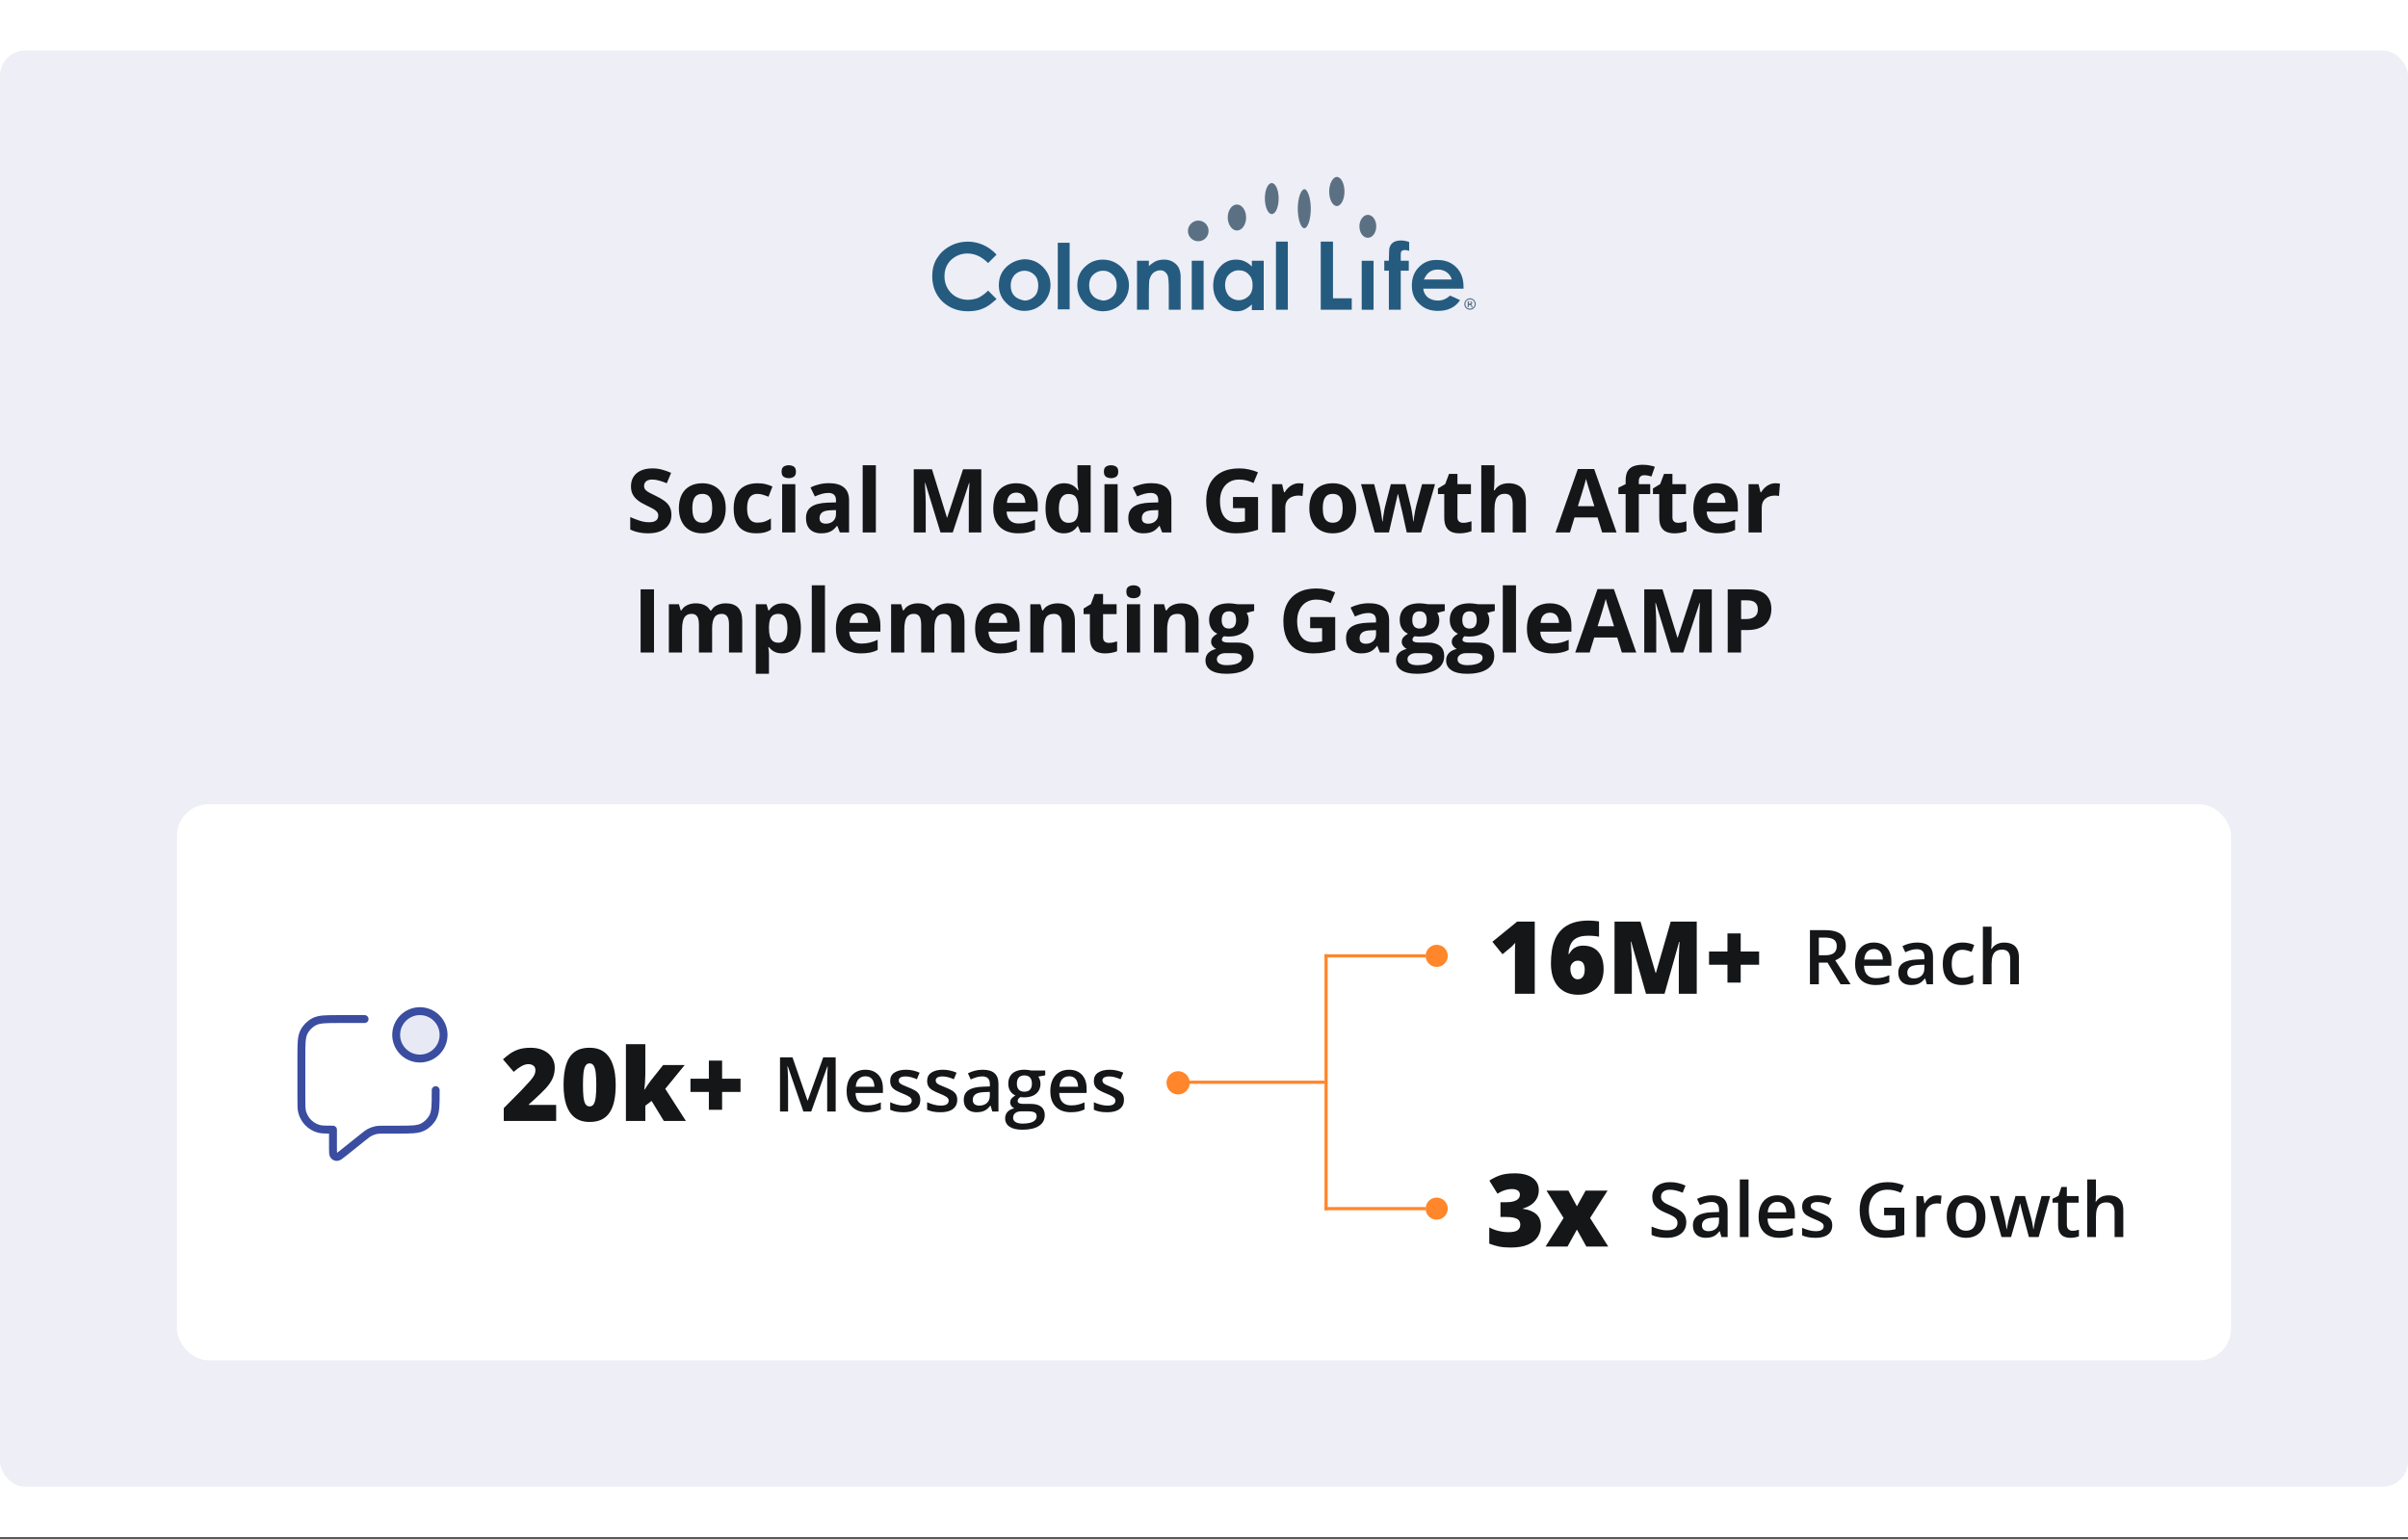
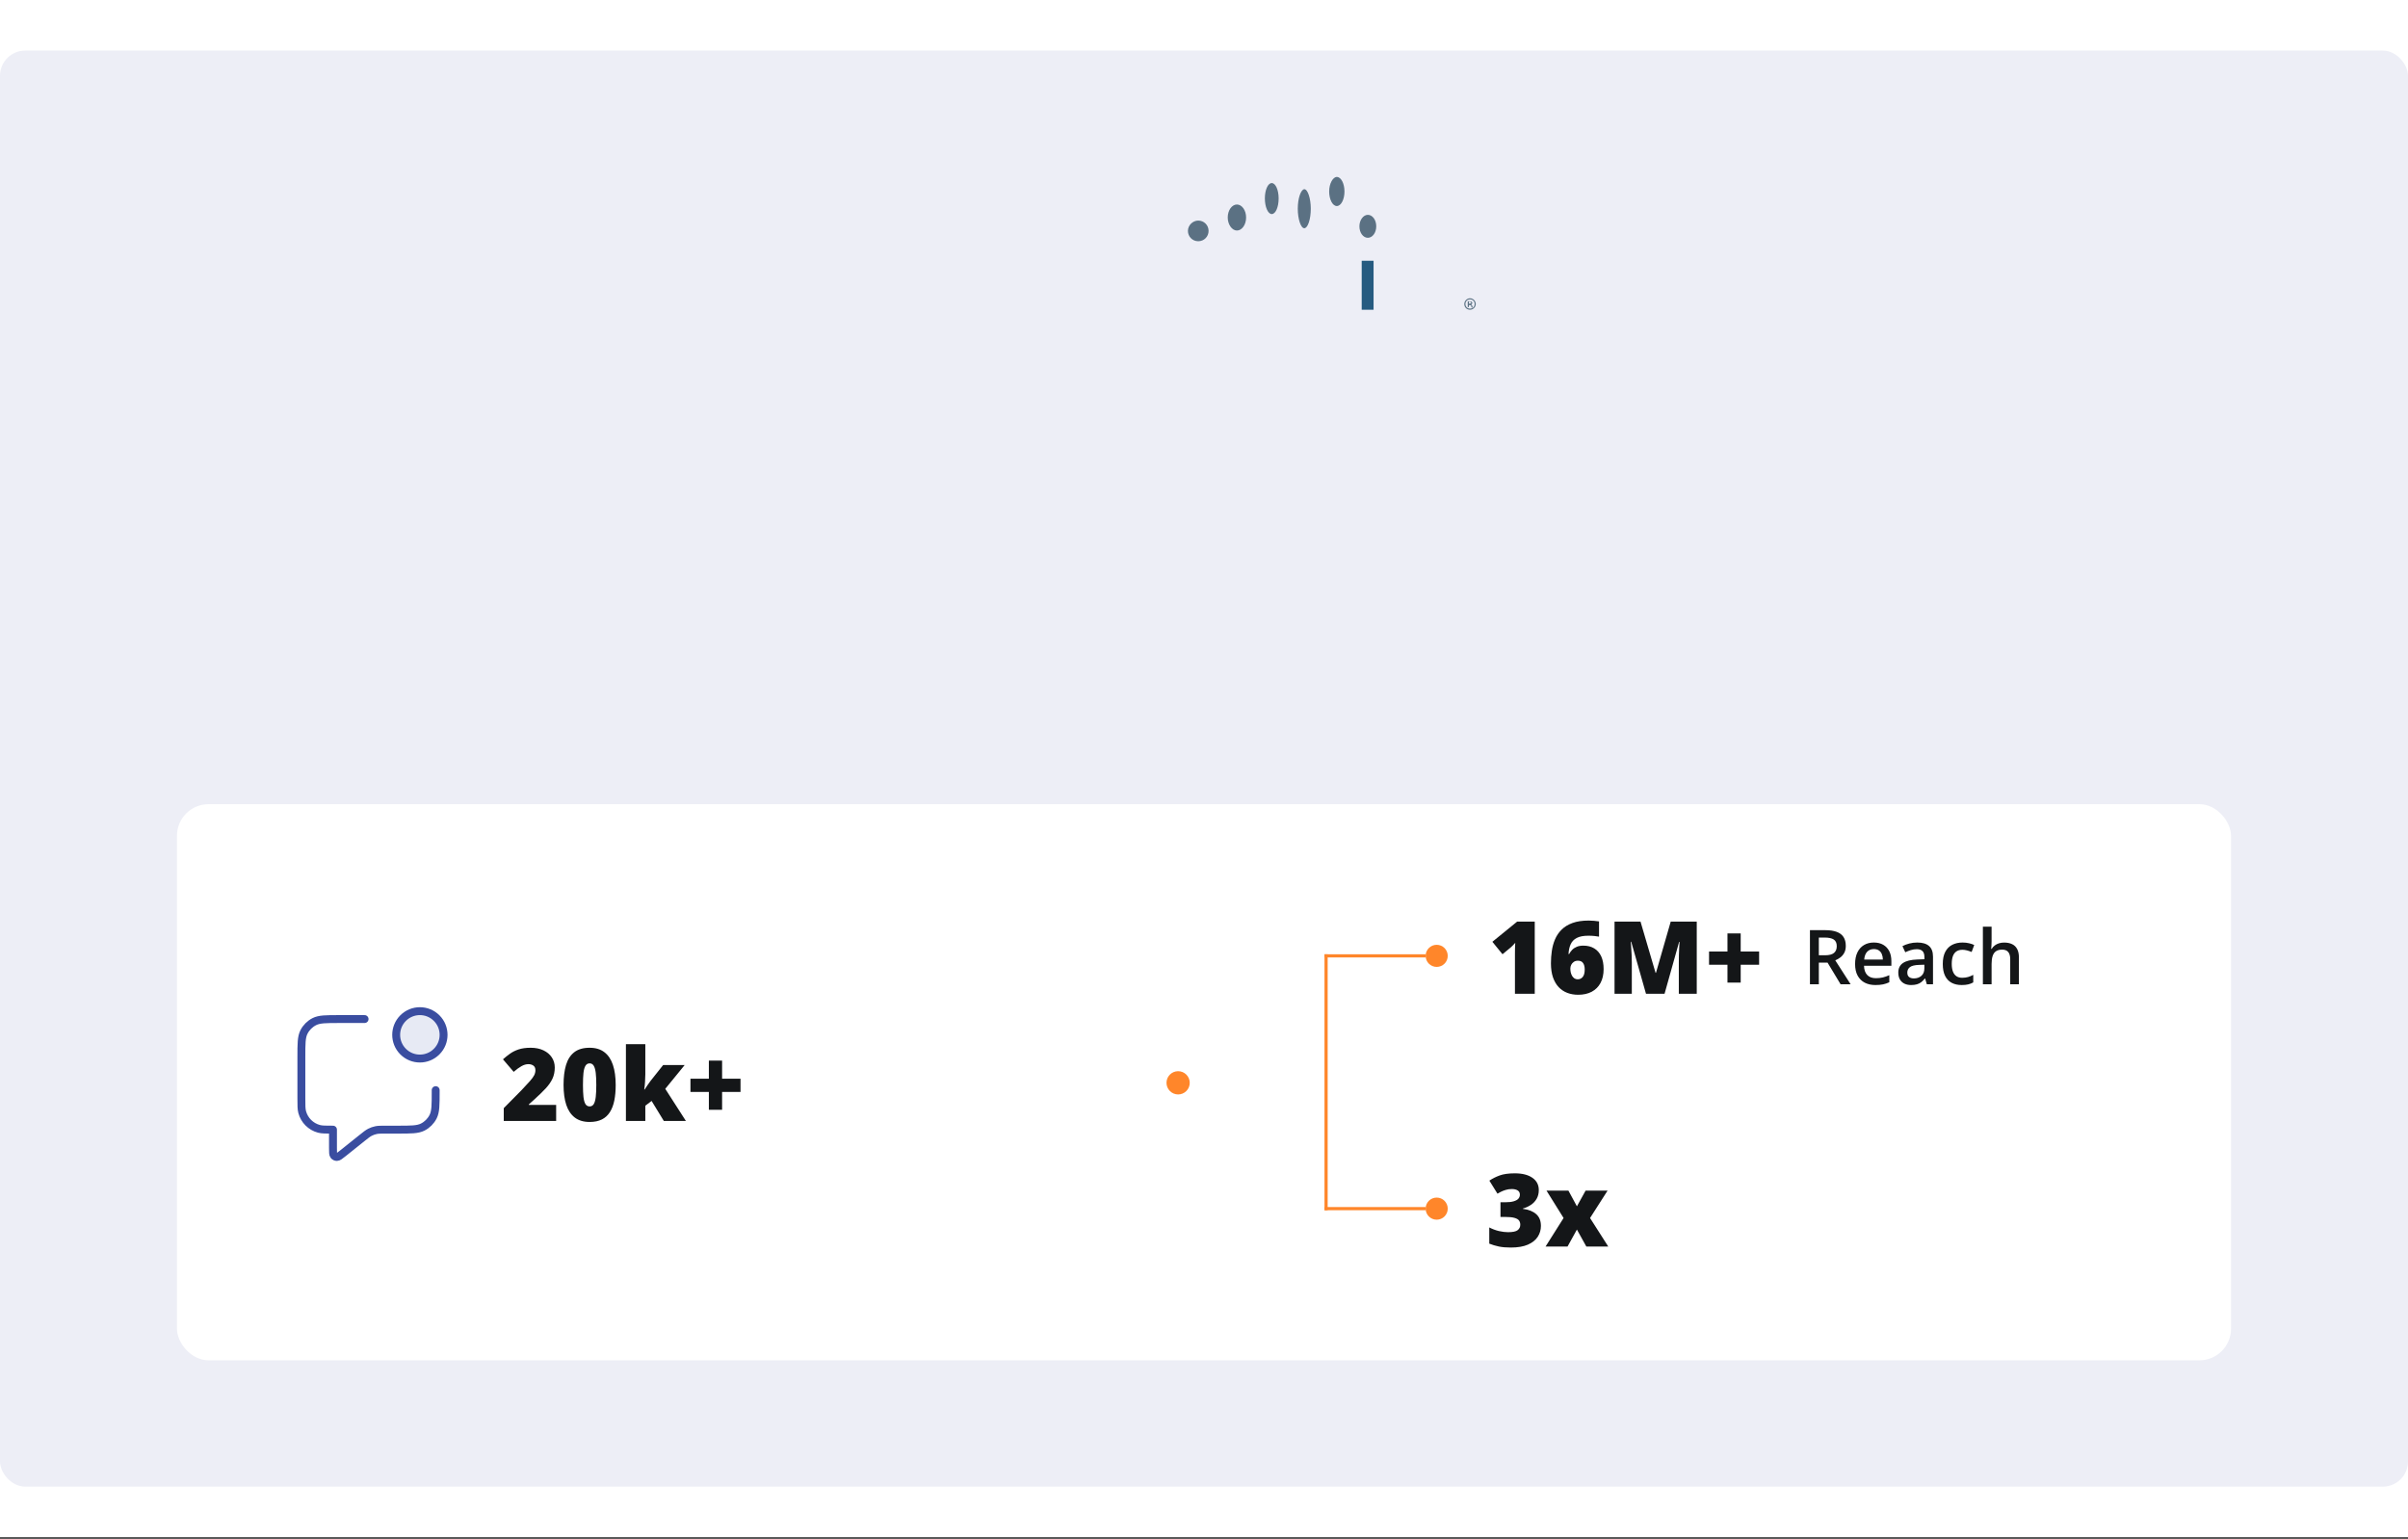
<svg xmlns="http://www.w3.org/2000/svg" width="762" height="487" viewBox="0 0 762 487" fill="none">
  <rect x="0" y="0" width="762" height="487" fill="#333333" stroke="none" />
  <rect width="762" height="486.515" fill="white" />
  <rect y="16" width="762" height="454.515" rx="8" fill="#EDEEF6" />
-   <path d="M312.684 83.253C310.746 81.315 308.566 80.225 306.144 80.225C304.084 80.225 302.389 80.952 300.935 82.284C299.482 83.738 298.876 85.433 298.876 87.493C298.876 88.946 299.239 90.157 299.845 91.248C300.451 92.338 301.42 93.307 302.51 93.912C303.6 94.518 304.932 94.881 306.265 94.881C307.476 94.881 308.566 94.639 309.535 94.276C310.504 93.791 311.594 93.064 312.684 91.974C312.806 92.095 315.228 94.518 315.349 94.639C313.775 96.093 312.321 97.183 310.989 97.667C309.656 98.273 307.961 98.515 306.265 98.515C302.994 98.515 300.33 97.425 298.149 95.366C296.09 93.307 295 90.642 295 87.371C295 85.312 295.485 83.374 296.454 81.8C297.423 80.225 298.755 78.893 300.572 77.924C302.268 76.955 304.327 76.47 306.265 76.47C309.777 76.47 313.048 78.045 315.349 80.588L312.684 83.253ZM318.741 84.222C316.924 85.797 316.076 87.856 316.076 90.278C316.076 92.58 316.924 94.518 318.499 95.971C320.073 97.546 322.011 98.394 324.191 98.394C325.645 98.394 327.099 98.031 328.31 97.304C329.521 96.577 330.611 95.608 331.338 94.276C332.065 93.064 332.428 91.611 332.428 90.157C332.428 88.704 332.065 87.371 331.338 86.16C330.611 84.949 329.521 83.859 328.31 83.132C327.099 82.405 325.645 82.042 324.191 82.042C322.132 82.163 320.315 82.89 318.741 84.222ZM321.042 93.67C320.194 92.822 319.831 91.732 319.831 90.278C319.831 88.946 320.315 87.856 321.042 87.008C321.89 86.16 322.98 85.676 324.191 85.676C325.403 85.676 326.493 86.16 327.341 87.008C328.189 87.856 328.552 88.946 328.552 90.4C328.552 91.732 328.189 92.943 327.341 93.791C326.493 94.639 325.403 95.124 324.191 95.124C322.98 94.881 321.89 94.518 321.042 93.67ZM334.729 76.833H338.484V97.909H334.729V76.833ZM343.572 84.222C341.755 85.797 340.907 87.856 340.907 90.278C340.907 92.58 341.755 94.518 343.329 96.093C344.904 97.667 346.842 98.515 349.022 98.515C350.476 98.515 351.929 98.152 353.141 97.425C354.352 96.698 355.442 95.729 356.169 94.397C356.896 93.186 357.259 91.732 357.259 90.278C357.259 87.371 355.684 84.707 353.141 83.253C351.929 82.526 350.476 82.163 349.022 82.163C346.842 82.163 345.025 82.89 343.572 84.222ZM345.873 93.67C345.025 92.822 344.662 91.732 344.662 90.278C344.662 88.946 345.025 87.856 345.873 87.008C346.721 86.16 347.811 85.676 349.022 85.676C350.355 85.676 351.324 86.16 352.172 87.008C353.02 87.856 353.383 88.946 353.383 90.4C353.383 91.732 353.02 92.943 352.172 93.791C351.324 94.639 350.234 95.124 349.022 95.124C347.69 94.881 346.6 94.518 345.873 93.67ZM366.101 82.526C365.374 82.769 364.527 83.374 363.679 84.101L363.558 84.222V82.526H359.803V98.031H363.558V91.853C363.558 90.157 363.679 89.188 363.679 88.704C363.921 87.735 364.284 87.008 364.89 86.402C365.496 85.918 366.222 85.555 367.07 85.555C367.676 85.555 368.282 85.676 368.645 86.039C369.129 86.402 369.372 86.887 369.614 87.493C369.735 88.098 369.856 89.309 369.856 91.248V98.031H373.611V87.735C373.611 85.918 373.127 84.585 372.279 83.738C371.189 82.647 369.856 82.163 368.403 82.163C367.555 82.163 366.828 82.284 366.101 82.526ZM377.124 82.526H380.879V98.031H377.124V82.526ZM386.087 84.464C384.634 86.039 383.907 87.977 383.907 90.4C383.907 92.701 384.634 94.639 386.087 96.214C387.541 97.788 389.358 98.515 391.296 98.515C392.143 98.515 392.991 98.394 393.718 98.031C394.445 97.667 395.293 97.183 396.019 96.456L396.141 96.335V98.152H399.896V82.526H396.141V84.343L396.019 84.222C395.293 83.495 394.566 83.011 393.718 82.647C392.87 82.284 392.022 82.163 391.053 82.163C389.236 82.163 387.42 82.89 386.087 84.464ZM387.662 90.278C387.662 88.946 388.025 87.735 388.873 86.887C389.721 86.039 390.69 85.555 392.022 85.555C393.234 85.555 394.324 85.918 395.172 86.887C396.019 87.735 396.383 88.825 396.383 90.278C396.383 91.732 396.019 92.822 395.172 93.67C394.324 94.518 393.234 95.002 392.022 95.002C390.811 95.002 389.721 94.518 388.873 93.67C388.146 92.822 387.662 91.611 387.662 90.278ZM403.772 76.47H407.527V98.031H403.772V76.47ZM417.943 76.47V98.031H427.755V94.397H421.819V76.47H417.943ZM440.715 76.833C440.11 77.318 439.746 78.045 439.625 78.772C439.625 79.135 439.504 80.346 439.504 82.405V82.526H438.05V85.676H439.504V98.031H443.259V85.676H445.802V82.526H443.259V80.467C443.259 79.983 443.38 79.619 443.501 79.498C443.743 79.256 444.107 79.135 444.591 79.135C444.955 79.135 445.439 79.256 445.924 79.377V76.591C444.955 76.228 443.986 76.107 443.259 76.107C442.29 76.107 441.321 76.349 440.715 76.833ZM449.073 84.464C447.498 86.039 446.771 87.977 446.771 90.4C446.771 92.701 447.498 94.639 449.073 96.093C450.648 97.667 452.586 98.394 455.008 98.394C456.583 98.394 457.915 98.152 459.126 97.546C460.217 97.062 461.186 96.214 462.033 95.002C461.791 94.881 459.005 93.549 458.884 93.549C457.794 94.518 456.583 95.124 455.008 95.124C453.797 95.124 452.707 94.76 451.859 94.154C451.011 93.428 450.526 92.58 450.405 91.49V91.369H463.124V90.763C463.124 88.219 462.397 86.16 460.822 84.585C459.248 83.011 457.309 82.284 454.887 82.284C452.586 82.163 450.648 82.89 449.073 84.464ZM455.008 85.312C456.098 85.312 456.946 85.555 457.794 86.16C458.521 86.645 459.126 87.493 459.369 88.341V88.462H450.526L450.648 88.341C451.132 87.371 451.617 86.645 452.101 86.281C452.949 85.555 453.918 85.312 455.008 85.312Z" fill="#265B80" />
  <path d="M430.177 71.625C430.177 73.684 431.389 75.259 432.842 75.259C434.296 75.259 435.507 73.684 435.507 71.625C435.507 69.566 434.296 67.992 432.842 67.992C431.389 67.992 430.177 69.687 430.177 71.625ZM410.676 66.053C410.676 69.324 411.645 72.231 412.735 72.231C413.825 72.231 414.794 69.445 414.794 66.053C414.794 62.783 413.825 59.876 412.735 59.876C411.645 59.997 410.676 62.783 410.676 66.053ZM375.913 73.079C375.913 74.896 377.366 76.349 379.183 76.349C381 76.349 382.453 74.896 382.453 73.079C382.453 71.262 381 69.808 379.183 69.808C377.487 69.808 375.913 71.262 375.913 73.079ZM391.417 72.958C392.991 72.958 394.324 71.141 394.324 68.839C394.324 66.538 392.991 64.721 391.417 64.721C389.842 64.721 388.51 66.538 388.51 68.839C388.51 71.02 389.842 72.958 391.417 72.958ZM420.608 60.603C420.608 63.147 421.698 65.206 423.031 65.206C424.363 65.206 425.453 63.147 425.453 60.603C425.453 58.059 424.363 56 423.031 56C421.82 56 420.608 58.059 420.608 60.603ZM400.259 62.783C400.259 65.448 401.228 67.749 402.439 67.749C403.651 67.749 404.62 65.569 404.62 62.783C404.62 60.118 403.651 57.938 402.439 57.938C401.228 57.938 400.259 60.118 400.259 62.783Z" fill="#5B7183" />
  <path d="M430.904 82.527H434.659V98.031H430.904V82.527Z" fill="#265B80" />
  <path d="M464.82 96.093H465.062C465.304 96.093 465.546 95.972 465.546 95.85C465.546 95.729 465.425 95.487 465.062 95.487H464.82V96.093ZM464.82 97.183H464.456V95.366H465.062C465.425 95.366 465.546 95.366 465.668 95.487C465.789 95.608 465.91 95.729 465.91 95.85C465.91 96.093 465.789 96.214 465.546 96.335C465.668 96.456 465.789 96.577 465.91 96.82C465.91 97.062 466.031 97.183 466.031 97.304H465.668C465.668 97.183 465.546 97.062 465.546 96.82C465.546 96.577 465.425 96.577 465.062 96.577H464.82V97.183ZM463.73 96.214C463.73 97.062 464.335 97.667 465.183 97.667C466.031 97.667 466.637 97.062 466.637 96.214C466.637 95.366 466.031 94.76 465.183 94.76C464.335 94.76 463.73 95.366 463.73 96.214ZM467 96.214C467 97.183 466.152 98.031 465.183 98.031C464.214 98.031 463.366 97.304 463.366 96.214C463.366 95.245 464.214 94.397 465.183 94.397C466.152 94.397 467 95.245 467 96.214Z" fill="#5B7183" />
-   <path d="M212.467 162.964C212.467 164.149 212.18 165.179 211.605 166.054C211.031 166.929 210.193 167.604 209.09 168.078C207.996 168.552 206.665 168.789 205.098 168.789C204.405 168.789 203.726 168.743 203.061 168.652C202.404 168.561 201.771 168.429 201.16 168.255C200.559 168.073 199.984 167.85 199.438 167.585V163.648C200.385 164.067 201.37 164.445 202.391 164.783C203.411 165.12 204.423 165.289 205.426 165.289C206.118 165.289 206.674 165.197 207.094 165.015C207.522 164.833 207.832 164.582 208.023 164.263C208.215 163.944 208.311 163.58 208.311 163.169C208.311 162.668 208.142 162.24 207.805 161.884C207.467 161.529 207.003 161.196 206.41 160.886C205.827 160.576 205.166 160.244 204.428 159.888C203.963 159.669 203.457 159.405 202.91 159.095C202.363 158.776 201.844 158.389 201.352 157.933C200.859 157.477 200.454 156.926 200.135 156.279C199.825 155.623 199.67 154.839 199.67 153.927C199.67 152.733 199.943 151.712 200.49 150.865C201.037 150.017 201.816 149.37 202.828 148.923C203.849 148.468 205.052 148.24 206.438 148.24C207.477 148.24 208.465 148.363 209.404 148.609C210.352 148.846 211.341 149.192 212.371 149.648L211.004 152.943C210.083 152.569 209.258 152.282 208.529 152.082C207.8 151.872 207.057 151.767 206.301 151.767C205.772 151.767 205.321 151.854 204.947 152.027C204.574 152.191 204.291 152.428 204.1 152.738C203.908 153.039 203.812 153.389 203.812 153.791C203.812 154.264 203.949 154.666 204.223 154.994C204.505 155.313 204.924 155.623 205.48 155.923C206.046 156.224 206.747 156.575 207.586 156.976C208.607 157.459 209.477 157.965 210.197 158.494C210.926 159.013 211.487 159.628 211.879 160.339C212.271 161.041 212.467 161.916 212.467 162.964ZM229.652 160.845C229.652 162.121 229.479 163.251 229.133 164.236C228.796 165.22 228.299 166.054 227.643 166.738C226.995 167.412 226.212 167.923 225.291 168.269C224.38 168.615 223.35 168.789 222.201 168.789C221.126 168.789 220.137 168.615 219.234 168.269C218.341 167.923 217.562 167.412 216.896 166.738C216.24 166.054 215.73 165.22 215.365 164.236C215.01 163.251 214.832 162.121 214.832 160.845C214.832 159.15 215.133 157.714 215.734 156.539C216.336 155.363 217.193 154.47 218.305 153.859C219.417 153.248 220.743 152.943 222.283 152.943C223.714 152.943 224.981 153.248 226.084 153.859C227.196 154.47 228.066 155.363 228.695 156.539C229.333 157.714 229.652 159.15 229.652 160.845ZM219.084 160.845C219.084 161.848 219.193 162.691 219.412 163.375C219.631 164.058 219.973 164.573 220.438 164.919C220.902 165.266 221.508 165.439 222.256 165.439C222.994 165.439 223.591 165.266 224.047 164.919C224.512 164.573 224.849 164.058 225.059 163.375C225.277 162.691 225.387 161.848 225.387 160.845C225.387 159.833 225.277 158.995 225.059 158.33C224.849 157.655 224.512 157.149 224.047 156.812C223.582 156.475 222.976 156.306 222.229 156.306C221.126 156.306 220.324 156.684 219.822 157.441C219.33 158.197 219.084 159.332 219.084 160.845ZM239.305 168.789C237.792 168.789 236.502 168.515 235.436 167.968C234.369 167.412 233.558 166.556 233.002 165.398C232.446 164.24 232.168 162.759 232.168 160.955C232.168 159.086 232.482 157.564 233.111 156.388C233.749 155.203 234.629 154.333 235.75 153.777C236.88 153.221 238.188 152.943 239.674 152.943C240.731 152.943 241.643 153.048 242.408 153.257C243.183 153.458 243.857 153.699 244.432 153.982L243.201 157.208C242.545 156.944 241.934 156.73 241.369 156.566C240.804 156.393 240.239 156.306 239.674 156.306C238.945 156.306 238.339 156.479 237.855 156.826C237.372 157.163 237.012 157.673 236.775 158.357C236.538 159.041 236.42 159.897 236.42 160.927C236.42 161.939 236.548 162.778 236.803 163.443C237.058 164.108 237.427 164.605 237.91 164.933C238.393 165.252 238.981 165.412 239.674 165.412C240.54 165.412 241.31 165.298 241.984 165.07C242.659 164.833 243.315 164.505 243.953 164.085V167.654C243.315 168.055 242.645 168.342 241.943 168.515C241.251 168.697 240.371 168.789 239.305 168.789ZM251.678 153.23V168.515H247.508V153.23H251.678ZM249.6 147.242C250.219 147.242 250.753 147.388 251.199 147.679C251.646 147.962 251.869 148.495 251.869 149.279C251.869 150.054 251.646 150.591 251.199 150.892C250.753 151.184 250.219 151.33 249.6 151.33C248.971 151.33 248.433 151.184 247.986 150.892C247.549 150.591 247.33 150.054 247.33 149.279C247.33 148.495 247.549 147.962 247.986 147.679C248.433 147.388 248.971 147.242 249.6 147.242ZM262.328 152.916C264.379 152.916 265.951 153.362 267.045 154.255C268.139 155.149 268.686 156.507 268.686 158.33V168.515H265.773L264.967 166.437H264.857C264.42 166.984 263.973 167.431 263.518 167.777C263.062 168.123 262.538 168.378 261.945 168.542C261.353 168.707 260.633 168.789 259.785 168.789C258.883 168.789 258.072 168.615 257.352 168.269C256.641 167.923 256.08 167.394 255.67 166.683C255.26 165.963 255.055 165.052 255.055 163.949C255.055 162.326 255.624 161.132 256.764 160.367C257.903 159.592 259.612 159.164 261.891 159.082L264.543 159V158.33C264.543 157.528 264.333 156.94 263.914 156.566C263.495 156.192 262.911 156.005 262.164 156.005C261.426 156.005 260.701 156.11 259.99 156.32C259.279 156.529 258.568 156.794 257.857 157.113L256.477 154.296C257.288 153.868 258.195 153.531 259.197 153.285C260.209 153.039 261.253 152.916 262.328 152.916ZM264.543 161.433L262.93 161.488C261.581 161.524 260.642 161.766 260.113 162.212C259.594 162.659 259.334 163.247 259.334 163.976C259.334 164.614 259.521 165.07 259.895 165.343C260.268 165.608 260.756 165.74 261.357 165.74C262.251 165.74 263.003 165.475 263.613 164.947C264.233 164.418 264.543 163.666 264.543 162.691V161.433ZM277.162 168.515H272.992V147.242H277.162V168.515ZM297.615 168.515L292.803 152.833H292.68C292.698 153.207 292.725 153.772 292.762 154.529C292.807 155.276 292.848 156.074 292.885 156.921C292.921 157.769 292.939 158.535 292.939 159.218V168.515H289.152V148.527H294.922L299.652 163.812H299.734L304.752 148.527H310.521V168.515H306.57V159.054C306.57 158.425 306.579 157.701 306.598 156.88C306.625 156.06 306.657 155.281 306.693 154.542C306.73 153.795 306.757 153.235 306.775 152.861H306.652L301.498 168.515H297.615ZM321.541 152.943C322.954 152.943 324.171 153.216 325.191 153.763C326.212 154.301 327.001 155.085 327.557 156.115C328.113 157.145 328.391 158.403 328.391 159.888V161.912H318.533C318.579 163.087 318.93 164.013 319.586 164.687C320.251 165.352 321.172 165.685 322.348 165.685C323.323 165.685 324.216 165.585 325.027 165.384C325.839 165.184 326.673 164.883 327.529 164.482V167.708C326.773 168.082 325.98 168.356 325.15 168.529C324.33 168.702 323.332 168.789 322.156 168.789C320.625 168.789 319.267 168.506 318.082 167.941C316.906 167.376 315.981 166.514 315.307 165.357C314.641 164.199 314.309 162.741 314.309 160.982C314.309 159.195 314.609 157.71 315.211 156.525C315.822 155.331 316.669 154.438 317.754 153.845C318.839 153.244 320.101 152.943 321.541 152.943ZM321.568 155.91C320.757 155.91 320.083 156.169 319.545 156.689C319.016 157.208 318.711 158.024 318.629 159.136H324.48C324.471 158.516 324.357 157.965 324.139 157.482C323.929 156.999 323.61 156.616 323.182 156.333C322.762 156.051 322.225 155.91 321.568 155.91ZM336.621 168.789C334.917 168.789 333.527 168.123 332.451 166.792C331.385 165.453 330.852 163.488 330.852 160.9C330.852 158.284 331.394 156.306 332.479 154.966C333.563 153.617 334.98 152.943 336.73 152.943C337.46 152.943 338.102 153.043 338.658 153.244C339.214 153.444 339.693 153.713 340.094 154.05C340.504 154.388 340.85 154.766 341.133 155.185H341.27C341.215 154.893 341.146 154.465 341.064 153.9C340.992 153.326 340.955 152.738 340.955 152.136V147.242H345.139V168.515H341.939L341.133 166.533H340.955C340.691 166.952 340.358 167.335 339.957 167.681C339.565 168.018 339.096 168.287 338.549 168.488C338.002 168.688 337.359 168.789 336.621 168.789ZM338.084 165.466C339.223 165.466 340.025 165.129 340.49 164.455C340.964 163.771 341.215 162.746 341.242 161.378V160.927C341.242 159.442 341.014 158.307 340.559 157.523C340.103 156.73 339.255 156.333 338.016 156.333C337.095 156.333 336.375 156.73 335.855 157.523C335.336 158.316 335.076 159.46 335.076 160.955C335.076 162.449 335.336 163.575 335.855 164.332C336.384 165.088 337.127 165.466 338.084 165.466ZM353.67 153.23V168.515H349.5V153.23H353.67ZM351.592 147.242C352.212 147.242 352.745 147.388 353.191 147.679C353.638 147.962 353.861 148.495 353.861 149.279C353.861 150.054 353.638 150.591 353.191 150.892C352.745 151.184 352.212 151.33 351.592 151.33C350.963 151.33 350.425 151.184 349.979 150.892C349.541 150.591 349.322 150.054 349.322 149.279C349.322 148.495 349.541 147.962 349.979 147.679C350.425 147.388 350.963 147.242 351.592 147.242ZM364.32 152.916C366.371 152.916 367.943 153.362 369.037 154.255C370.131 155.149 370.678 156.507 370.678 158.33V168.515H367.766L366.959 166.437H366.85C366.412 166.984 365.965 167.431 365.51 167.777C365.054 168.123 364.53 168.378 363.938 168.542C363.345 168.707 362.625 168.789 361.777 168.789C360.875 168.789 360.064 168.615 359.344 168.269C358.633 167.923 358.072 167.394 357.662 166.683C357.252 165.963 357.047 165.052 357.047 163.949C357.047 162.326 357.617 161.132 358.756 160.367C359.895 159.592 361.604 159.164 363.883 159.082L366.535 159V158.33C366.535 157.528 366.326 156.94 365.906 156.566C365.487 156.192 364.904 156.005 364.156 156.005C363.418 156.005 362.693 156.11 361.982 156.32C361.271 156.529 360.561 156.794 359.85 157.113L358.469 154.296C359.28 153.868 360.187 153.531 361.189 153.285C362.201 153.039 363.245 152.916 364.32 152.916ZM366.535 161.433L364.922 161.488C363.573 161.524 362.634 161.766 362.105 162.212C361.586 162.659 361.326 163.247 361.326 163.976C361.326 164.614 361.513 165.07 361.887 165.343C362.26 165.608 362.748 165.74 363.35 165.74C364.243 165.74 364.995 165.475 365.605 164.947C366.225 164.418 366.535 163.666 366.535 162.691V161.433ZM390.174 157.291H398.104V167.654C397.055 168 395.966 168.278 394.836 168.488C393.706 168.688 392.425 168.789 390.994 168.789C389.007 168.789 387.321 168.397 385.936 167.613C384.55 166.829 383.497 165.671 382.777 164.14C382.057 162.609 381.697 160.727 381.697 158.494C381.697 156.397 382.098 154.583 382.9 153.052C383.712 151.521 384.892 150.336 386.441 149.498C388 148.659 389.9 148.24 392.143 148.24C393.2 148.24 394.243 148.354 395.273 148.582C396.303 148.809 397.238 149.106 398.076 149.47L396.668 152.861C396.057 152.551 395.36 152.291 394.576 152.082C393.792 151.872 392.972 151.767 392.115 151.767C390.885 151.767 389.814 152.05 388.902 152.615C388 153.18 387.298 153.973 386.797 154.994C386.305 156.005 386.059 157.199 386.059 158.576C386.059 159.879 386.236 161.037 386.592 162.048C386.947 163.051 387.508 163.839 388.273 164.414C389.039 164.979 390.037 165.261 391.268 165.261C391.869 165.261 392.375 165.234 392.785 165.179C393.204 165.115 393.596 165.052 393.961 164.988V160.818H390.174V157.291ZM411.078 152.943C411.288 152.943 411.529 152.957 411.803 152.984C412.085 153.002 412.313 153.029 412.486 153.066L412.172 156.976C412.035 156.931 411.839 156.899 411.584 156.88C411.338 156.853 411.124 156.839 410.941 156.839C410.404 156.839 409.88 156.908 409.369 157.044C408.868 157.181 408.417 157.404 408.016 157.714C407.615 158.015 407.296 158.416 407.059 158.917C406.831 159.41 406.717 160.016 406.717 160.736V168.515H402.547V153.23H405.705L406.32 155.8H406.525C406.826 155.281 407.2 154.807 407.646 154.378C408.102 153.941 408.617 153.595 409.191 153.339C409.775 153.075 410.404 152.943 411.078 152.943ZM429.152 160.845C429.152 162.121 428.979 163.251 428.633 164.236C428.296 165.22 427.799 166.054 427.143 166.738C426.495 167.412 425.712 167.923 424.791 168.269C423.88 168.615 422.85 168.789 421.701 168.789C420.626 168.789 419.637 168.615 418.734 168.269C417.841 167.923 417.062 167.412 416.396 166.738C415.74 166.054 415.23 165.22 414.865 164.236C414.51 163.251 414.332 162.121 414.332 160.845C414.332 159.15 414.633 157.714 415.234 156.539C415.836 155.363 416.693 154.47 417.805 153.859C418.917 153.248 420.243 152.943 421.783 152.943C423.214 152.943 424.481 153.248 425.584 153.859C426.696 154.47 427.566 155.363 428.195 156.539C428.833 157.714 429.152 159.15 429.152 160.845ZM418.584 160.845C418.584 161.848 418.693 162.691 418.912 163.375C419.131 164.058 419.473 164.573 419.938 164.919C420.402 165.266 421.008 165.439 421.756 165.439C422.494 165.439 423.091 165.266 423.547 164.919C424.012 164.573 424.349 164.058 424.559 163.375C424.777 162.691 424.887 161.848 424.887 160.845C424.887 159.833 424.777 158.995 424.559 158.33C424.349 157.655 424.012 157.149 423.547 156.812C423.082 156.475 422.476 156.306 421.729 156.306C420.626 156.306 419.824 156.684 419.322 157.441C418.83 158.197 418.584 159.332 418.584 160.845ZM445.162 168.515L443.986 163.169C443.923 162.85 443.818 162.381 443.672 161.761C443.526 161.132 443.367 160.462 443.193 159.751C443.029 159.031 442.874 158.366 442.729 157.755C442.592 157.145 442.492 156.698 442.428 156.416H442.305C442.241 156.698 442.141 157.145 442.004 157.755C441.867 158.366 441.712 159.031 441.539 159.751C441.375 160.472 441.22 161.151 441.074 161.789C440.928 162.417 440.819 162.896 440.746 163.224L439.516 168.515H435.031L430.684 153.23H434.84L436.604 159.998C436.722 160.472 436.836 161.037 436.945 161.693C437.055 162.34 437.15 162.969 437.232 163.58C437.324 164.181 437.392 164.66 437.438 165.015H437.547C437.565 164.751 437.602 164.4 437.656 163.962C437.72 163.525 437.788 163.074 437.861 162.609C437.943 162.135 438.016 161.711 438.08 161.337C438.153 160.955 438.208 160.695 438.244 160.558L440.131 153.23H444.725L446.516 160.558C446.579 160.822 446.661 161.242 446.762 161.816C446.871 162.39 446.967 162.983 447.049 163.593C447.131 164.195 447.176 164.669 447.186 165.015H447.295C447.331 164.705 447.395 164.245 447.486 163.634C447.577 163.024 447.682 162.386 447.801 161.72C447.928 161.046 448.056 160.472 448.184 159.998L450.016 153.23H454.104L449.701 168.515H445.162ZM463.018 165.466C463.473 165.466 463.915 165.421 464.344 165.33C464.781 165.238 465.214 165.125 465.643 164.988V168.091C465.196 168.292 464.64 168.456 463.975 168.583C463.318 168.72 462.598 168.789 461.814 168.789C460.903 168.789 460.083 168.643 459.354 168.351C458.633 168.05 458.064 167.535 457.645 166.806C457.234 166.068 457.029 165.042 457.029 163.73V156.361H455.033V154.597L457.33 153.203L458.533 149.976H461.199V153.23H465.479V156.361H461.199V163.73C461.199 164.313 461.363 164.751 461.691 165.042C462.029 165.325 462.471 165.466 463.018 165.466ZM472.916 147.242V151.576C472.916 152.332 472.889 153.052 472.834 153.736C472.788 154.419 472.752 154.903 472.725 155.185H472.943C473.271 154.656 473.659 154.228 474.105 153.9C474.561 153.572 475.062 153.33 475.609 153.175C476.156 153.02 476.744 152.943 477.373 152.943C478.476 152.943 479.438 153.139 480.258 153.531C481.078 153.914 481.716 154.52 482.172 155.349C482.628 156.169 482.855 157.236 482.855 158.548V168.515H478.686V159.587C478.686 158.494 478.485 157.669 478.084 157.113C477.683 156.557 477.063 156.279 476.225 156.279C475.386 156.279 474.725 156.475 474.242 156.867C473.759 157.25 473.417 157.819 473.217 158.576C473.016 159.323 472.916 160.239 472.916 161.324V168.515H468.746V147.242H472.916ZM506.986 168.515L505.537 163.757H498.25L496.801 168.515H492.234L499.289 148.445H504.471L511.553 168.515H506.986ZM504.525 160.203L503.076 155.554C502.985 155.244 502.862 154.848 502.707 154.365C502.561 153.873 502.411 153.376 502.256 152.875C502.11 152.364 501.992 151.922 501.9 151.548C501.809 151.922 501.682 152.387 501.518 152.943C501.363 153.49 501.212 154.009 501.066 154.501C500.921 154.994 500.816 155.345 500.752 155.554L499.316 160.203H504.525ZM522.203 156.361H518.594V168.515H514.424V156.361H512.127V154.351L514.424 153.23V152.109C514.424 150.806 514.643 149.794 515.08 149.074C515.527 148.345 516.151 147.834 516.953 147.542C517.764 147.242 518.721 147.091 519.824 147.091C520.635 147.091 521.374 147.16 522.039 147.296C522.704 147.424 523.247 147.57 523.666 147.734L522.6 150.796C522.281 150.696 521.934 150.605 521.561 150.523C521.187 150.441 520.758 150.4 520.275 150.4C519.692 150.4 519.264 150.578 518.99 150.933C518.726 151.279 518.594 151.726 518.594 152.273V153.23H522.203V156.361ZM531.049 165.466C531.505 165.466 531.947 165.421 532.375 165.33C532.812 165.238 533.245 165.125 533.674 164.988V168.091C533.227 168.292 532.671 168.456 532.006 168.583C531.35 168.72 530.63 168.789 529.846 168.789C528.934 168.789 528.114 168.643 527.385 168.351C526.665 168.05 526.095 167.535 525.676 166.806C525.266 166.068 525.061 165.042 525.061 163.73V156.361H523.064V154.597L525.361 153.203L526.564 149.976H529.23V153.23H533.51V156.361H529.23V163.73C529.23 164.313 529.395 164.751 529.723 165.042C530.06 165.325 530.502 165.466 531.049 165.466ZM543.08 152.943C544.493 152.943 545.71 153.216 546.73 153.763C547.751 154.301 548.54 155.085 549.096 156.115C549.652 157.145 549.93 158.403 549.93 159.888V161.912H540.072C540.118 163.087 540.469 164.013 541.125 164.687C541.79 165.352 542.711 165.685 543.887 165.685C544.862 165.685 545.755 165.585 546.566 165.384C547.378 165.184 548.212 164.883 549.068 164.482V167.708C548.312 168.082 547.519 168.356 546.689 168.529C545.869 168.702 544.871 168.789 543.695 168.789C542.164 168.789 540.806 168.506 539.621 167.941C538.445 167.376 537.52 166.514 536.846 165.357C536.18 164.199 535.848 162.741 535.848 160.982C535.848 159.195 536.148 157.71 536.75 156.525C537.361 155.331 538.208 154.438 539.293 153.845C540.378 153.244 541.64 152.943 543.08 152.943ZM543.107 155.91C542.296 155.91 541.622 156.169 541.084 156.689C540.555 157.208 540.25 158.024 540.168 159.136H546.02C546.01 158.516 545.896 157.965 545.678 157.482C545.468 156.999 545.149 156.616 544.721 156.333C544.301 156.051 543.764 155.91 543.107 155.91ZM561.852 152.943C562.061 152.943 562.303 152.957 562.576 152.984C562.859 153.002 563.087 153.029 563.26 153.066L562.945 156.976C562.809 156.931 562.613 156.899 562.357 156.88C562.111 156.853 561.897 156.839 561.715 156.839C561.177 156.839 560.653 156.908 560.143 157.044C559.641 157.181 559.19 157.404 558.789 157.714C558.388 158.015 558.069 158.416 557.832 158.917C557.604 159.41 557.49 160.016 557.49 160.736V168.515H553.32V153.23H556.479L557.094 155.8H557.299C557.6 155.281 557.973 154.807 558.42 154.378C558.876 153.941 559.391 153.595 559.965 153.339C560.548 153.075 561.177 152.943 561.852 152.943ZM202.719 206.515V186.527H206.957V206.515H202.719ZM229.611 190.943C231.343 190.943 232.651 191.389 233.535 192.283C234.428 193.167 234.875 194.589 234.875 196.548V206.515H230.691V197.587C230.691 196.494 230.505 195.669 230.131 195.113C229.757 194.557 229.178 194.279 228.395 194.279C227.292 194.279 226.508 194.675 226.043 195.468C225.578 196.252 225.346 197.378 225.346 198.845V206.515H221.176V197.587C221.176 196.858 221.094 196.248 220.93 195.755C220.766 195.263 220.515 194.894 220.178 194.648C219.84 194.402 219.408 194.279 218.879 194.279C218.104 194.279 217.493 194.475 217.047 194.867C216.609 195.25 216.295 195.819 216.104 196.576C215.921 197.323 215.83 198.239 215.83 199.324V206.515H211.66V191.23H214.846L215.406 193.185H215.639C215.949 192.656 216.336 192.228 216.801 191.9C217.275 191.572 217.794 191.33 218.359 191.175C218.924 191.02 219.499 190.943 220.082 190.943C221.203 190.943 222.151 191.125 222.926 191.49C223.71 191.854 224.311 192.419 224.73 193.185H225.1C225.555 192.401 226.198 191.832 227.027 191.476C227.866 191.121 228.727 190.943 229.611 190.943ZM247.672 190.943C249.395 190.943 250.785 191.613 251.842 192.953C252.908 194.292 253.441 196.257 253.441 198.845C253.441 200.577 253.191 202.035 252.689 203.22C252.188 204.396 251.495 205.285 250.611 205.886C249.727 206.488 248.711 206.789 247.562 206.789C246.824 206.789 246.191 206.697 245.662 206.515C245.133 206.324 244.682 206.082 244.309 205.791C243.935 205.49 243.611 205.171 243.338 204.833H243.119C243.192 205.198 243.247 205.572 243.283 205.955C243.32 206.337 243.338 206.711 243.338 207.076V213.242H239.168V191.23H242.559L243.146 193.212H243.338C243.611 192.802 243.944 192.424 244.336 192.078C244.728 191.731 245.197 191.458 245.744 191.257C246.3 191.048 246.943 190.943 247.672 190.943ZM246.332 194.279C245.603 194.279 245.024 194.429 244.596 194.73C244.167 195.031 243.853 195.482 243.652 196.083C243.461 196.685 243.356 197.446 243.338 198.367V198.818C243.338 199.802 243.429 200.636 243.611 201.32C243.803 202.003 244.117 202.523 244.555 202.878C245.001 203.234 245.612 203.412 246.387 203.412C247.025 203.412 247.549 203.234 247.959 202.878C248.369 202.523 248.674 202.003 248.875 201.32C249.085 200.627 249.189 199.784 249.189 198.791C249.189 197.296 248.957 196.17 248.492 195.414C248.027 194.657 247.307 194.279 246.332 194.279ZM261.057 206.515H256.887V185.242H261.057V206.515ZM271.748 190.943C273.161 190.943 274.378 191.216 275.398 191.763C276.419 192.301 277.208 193.085 277.764 194.115C278.32 195.145 278.598 196.403 278.598 197.888V199.912H268.74C268.786 201.087 269.137 202.013 269.793 202.687C270.458 203.352 271.379 203.685 272.555 203.685C273.53 203.685 274.423 203.585 275.234 203.384C276.046 203.184 276.88 202.883 277.736 202.482V205.708C276.98 206.082 276.187 206.356 275.357 206.529C274.537 206.702 273.539 206.789 272.363 206.789C270.832 206.789 269.474 206.506 268.289 205.941C267.113 205.376 266.188 204.514 265.514 203.357C264.848 202.199 264.516 200.741 264.516 198.982C264.516 197.195 264.816 195.71 265.418 194.525C266.029 193.331 266.876 192.438 267.961 191.845C269.046 191.244 270.308 190.943 271.748 190.943ZM271.775 193.91C270.964 193.91 270.29 194.169 269.752 194.689C269.223 195.208 268.918 196.024 268.836 197.136H274.688C274.678 196.516 274.564 195.965 274.346 195.482C274.136 194.999 273.817 194.616 273.389 194.333C272.969 194.051 272.432 193.91 271.775 193.91ZM299.939 190.943C301.671 190.943 302.979 191.389 303.863 192.283C304.757 193.167 305.203 194.589 305.203 196.548V206.515H301.02V197.587C301.02 196.494 300.833 195.669 300.459 195.113C300.085 194.557 299.507 194.279 298.723 194.279C297.62 194.279 296.836 194.675 296.371 195.468C295.906 196.252 295.674 197.378 295.674 198.845V206.515H291.504V197.587C291.504 196.858 291.422 196.248 291.258 195.755C291.094 195.263 290.843 194.894 290.506 194.648C290.169 194.402 289.736 194.279 289.207 194.279C288.432 194.279 287.822 194.475 287.375 194.867C286.938 195.25 286.623 195.819 286.432 196.576C286.249 197.323 286.158 198.239 286.158 199.324V206.515H281.988V191.23H285.174L285.734 193.185H285.967C286.277 192.656 286.664 192.228 287.129 191.9C287.603 191.572 288.122 191.33 288.688 191.175C289.253 191.02 289.827 190.943 290.41 190.943C291.531 190.943 292.479 191.125 293.254 191.49C294.038 191.854 294.639 192.419 295.059 193.185H295.428C295.883 192.401 296.526 191.832 297.355 191.476C298.194 191.121 299.055 190.943 299.939 190.943ZM315.799 190.943C317.212 190.943 318.428 191.216 319.449 191.763C320.47 192.301 321.258 193.085 321.814 194.115C322.37 195.145 322.648 196.403 322.648 197.888V199.912H312.791C312.837 201.087 313.188 202.013 313.844 202.687C314.509 203.352 315.43 203.685 316.605 203.685C317.581 203.685 318.474 203.585 319.285 203.384C320.096 203.184 320.93 202.883 321.787 202.482V205.708C321.031 206.082 320.238 206.356 319.408 206.529C318.588 206.702 317.59 206.789 316.414 206.789C314.883 206.789 313.525 206.506 312.34 205.941C311.164 205.376 310.239 204.514 309.564 203.357C308.899 202.199 308.566 200.741 308.566 198.982C308.566 197.195 308.867 195.71 309.469 194.525C310.079 193.331 310.927 192.438 312.012 191.845C313.096 191.244 314.359 190.943 315.799 190.943ZM315.826 193.91C315.015 193.91 314.34 194.169 313.803 194.689C313.274 195.208 312.969 196.024 312.887 197.136H318.738C318.729 196.516 318.615 195.965 318.396 195.482C318.187 194.999 317.868 194.616 317.439 194.333C317.02 194.051 316.482 193.91 315.826 193.91ZM334.721 190.943C336.352 190.943 337.665 191.389 338.658 192.283C339.652 193.167 340.148 194.589 340.148 196.548V206.515H335.979V197.587C335.979 196.494 335.778 195.669 335.377 195.113C334.985 194.557 334.365 194.279 333.518 194.279C332.242 194.279 331.371 194.712 330.906 195.578C330.441 196.444 330.209 197.692 330.209 199.324V206.515H326.039V191.23H329.225L329.785 193.185H330.018C330.346 192.656 330.751 192.228 331.234 191.9C331.727 191.572 332.269 191.33 332.861 191.175C333.463 191.02 334.083 190.943 334.721 190.943ZM350.881 203.466C351.337 203.466 351.779 203.421 352.207 203.33C352.645 203.238 353.077 203.125 353.506 202.988V206.091C353.059 206.292 352.503 206.456 351.838 206.583C351.182 206.72 350.462 206.789 349.678 206.789C348.766 206.789 347.946 206.643 347.217 206.351C346.497 206.05 345.927 205.535 345.508 204.806C345.098 204.068 344.893 203.042 344.893 201.73V194.361H342.896V192.597L345.193 191.203L346.396 187.976H349.062V191.23H353.342V194.361H349.062V201.73C349.062 202.313 349.227 202.751 349.555 203.042C349.892 203.325 350.334 203.466 350.881 203.466ZM360.779 191.23V206.515H356.609V191.23H360.779ZM358.701 185.242C359.321 185.242 359.854 185.388 360.301 185.679C360.747 185.962 360.971 186.495 360.971 187.279C360.971 188.054 360.747 188.591 360.301 188.892C359.854 189.184 359.321 189.33 358.701 189.33C358.072 189.33 357.535 189.184 357.088 188.892C356.65 188.591 356.432 188.054 356.432 187.279C356.432 186.495 356.65 185.962 357.088 185.679C357.535 185.388 358.072 185.242 358.701 185.242ZM373.85 190.943C375.481 190.943 376.794 191.389 377.787 192.283C378.781 193.167 379.277 194.589 379.277 196.548V206.515H375.107V197.587C375.107 196.494 374.907 195.669 374.506 195.113C374.114 194.557 373.494 194.279 372.646 194.279C371.37 194.279 370.5 194.712 370.035 195.578C369.57 196.444 369.338 197.692 369.338 199.324V206.515H365.168V191.23H368.354L368.914 193.185H369.146C369.475 192.656 369.88 192.228 370.363 191.9C370.855 191.572 371.398 191.33 371.99 191.175C372.592 191.02 373.212 190.943 373.85 190.943ZM388.041 213.242C385.908 213.242 384.277 212.868 383.146 212.121C382.025 211.382 381.465 210.343 381.465 209.003C381.465 208.083 381.752 207.313 382.326 206.693C382.9 206.073 383.743 205.631 384.855 205.367C384.427 205.184 384.053 204.888 383.734 204.478C383.415 204.059 383.256 203.617 383.256 203.152C383.256 202.569 383.424 202.085 383.762 201.703C384.099 201.311 384.587 200.928 385.225 200.554C384.423 200.208 383.785 199.652 383.311 198.886C382.846 198.121 382.613 197.218 382.613 196.179C382.613 195.067 382.855 194.124 383.338 193.349C383.83 192.565 384.541 191.968 385.471 191.558C386.41 191.148 387.549 190.943 388.889 190.943C389.171 190.943 389.499 190.961 389.873 190.998C390.247 191.034 390.589 191.075 390.898 191.121C391.217 191.166 391.432 191.203 391.541 191.23H396.873V193.349L394.48 193.964C394.699 194.302 394.863 194.662 394.973 195.044C395.082 195.427 395.137 195.833 395.137 196.261C395.137 197.902 394.562 199.182 393.414 200.103C392.275 201.014 390.689 201.47 388.656 201.47C388.173 201.443 387.717 201.406 387.289 201.361C387.079 201.525 386.92 201.698 386.811 201.88C386.701 202.063 386.646 202.254 386.646 202.455C386.646 202.655 386.729 202.824 386.893 202.96C387.066 203.088 387.321 203.188 387.658 203.261C388.005 203.325 388.433 203.357 388.943 203.357H391.541C393.218 203.357 394.494 203.717 395.369 204.437C396.253 205.157 396.695 206.214 396.695 207.609C396.695 209.395 395.948 210.781 394.453 211.765C392.967 212.75 390.83 213.242 388.041 213.242ZM388.219 210.521C389.212 210.521 390.064 210.425 390.775 210.234C391.495 210.052 392.047 209.787 392.43 209.441C392.812 209.104 393.004 208.698 393.004 208.224C393.004 207.841 392.89 207.536 392.662 207.308C392.443 207.089 392.106 206.934 391.65 206.843C391.204 206.752 390.63 206.707 389.928 206.707H387.768C387.257 206.707 386.797 206.789 386.387 206.953C385.986 207.117 385.667 207.345 385.43 207.636C385.193 207.937 385.074 208.283 385.074 208.675C385.074 209.25 385.348 209.701 385.895 210.029C386.451 210.357 387.225 210.521 388.219 210.521ZM388.889 198.927C389.673 198.927 390.247 198.686 390.611 198.203C390.976 197.72 391.158 197.063 391.158 196.234C391.158 195.313 390.967 194.625 390.584 194.169C390.21 193.705 389.645 193.472 388.889 193.472C388.123 193.472 387.549 193.705 387.166 194.169C386.783 194.625 386.592 195.313 386.592 196.234C386.592 197.063 386.779 197.72 387.152 198.203C387.535 198.686 388.114 198.927 388.889 198.927ZM414.592 195.291H422.521V205.654C421.473 206 420.384 206.278 419.254 206.488C418.124 206.688 416.843 206.789 415.412 206.789C413.425 206.789 411.739 206.397 410.354 205.613C408.968 204.829 407.915 203.671 407.195 202.14C406.475 200.609 406.115 198.727 406.115 196.494C406.115 194.397 406.516 192.583 407.318 191.052C408.13 189.521 409.31 188.336 410.859 187.498C412.418 186.659 414.318 186.24 416.561 186.24C417.618 186.24 418.661 186.354 419.691 186.582C420.721 186.809 421.656 187.106 422.494 187.47L421.086 190.861C420.475 190.551 419.778 190.291 418.994 190.082C418.21 189.872 417.39 189.767 416.533 189.767C415.303 189.767 414.232 190.05 413.32 190.615C412.418 191.18 411.716 191.973 411.215 192.994C410.723 194.005 410.477 195.199 410.477 196.576C410.477 197.879 410.654 199.037 411.01 200.048C411.365 201.051 411.926 201.839 412.691 202.414C413.457 202.979 414.455 203.261 415.686 203.261C416.287 203.261 416.793 203.234 417.203 203.179C417.622 203.115 418.014 203.052 418.379 202.988V198.818H414.592V195.291ZM433.227 190.916C435.277 190.916 436.85 191.362 437.943 192.255C439.037 193.149 439.584 194.507 439.584 196.33V206.515H436.672L435.865 204.437H435.756C435.318 204.984 434.872 205.431 434.416 205.777C433.96 206.123 433.436 206.378 432.844 206.542C432.251 206.707 431.531 206.789 430.684 206.789C429.781 206.789 428.97 206.615 428.25 206.269C427.539 205.923 426.979 205.394 426.568 204.683C426.158 203.963 425.953 203.052 425.953 201.949C425.953 200.326 426.523 199.132 427.662 198.367C428.801 197.592 430.51 197.164 432.789 197.082L435.441 197V196.33C435.441 195.528 435.232 194.94 434.812 194.566C434.393 194.192 433.81 194.005 433.062 194.005C432.324 194.005 431.6 194.11 430.889 194.32C430.178 194.529 429.467 194.794 428.756 195.113L427.375 192.296C428.186 191.868 429.093 191.531 430.096 191.285C431.107 191.039 432.151 190.916 433.227 190.916ZM435.441 199.433L433.828 199.488C432.479 199.524 431.54 199.766 431.012 200.212C430.492 200.659 430.232 201.247 430.232 201.976C430.232 202.614 430.419 203.07 430.793 203.343C431.167 203.608 431.654 203.74 432.256 203.74C433.149 203.74 433.901 203.475 434.512 202.947C435.132 202.418 435.441 201.666 435.441 200.691V199.433ZM448.361 213.242C446.229 213.242 444.597 212.868 443.467 212.121C442.346 211.382 441.785 210.343 441.785 209.003C441.785 208.083 442.072 207.313 442.646 206.693C443.221 206.073 444.064 205.631 445.176 205.367C444.747 205.184 444.374 204.888 444.055 204.478C443.736 204.059 443.576 203.617 443.576 203.152C443.576 202.569 443.745 202.085 444.082 201.703C444.419 201.311 444.907 200.928 445.545 200.554C444.743 200.208 444.105 199.652 443.631 198.886C443.166 198.121 442.934 197.218 442.934 196.179C442.934 195.067 443.175 194.124 443.658 193.349C444.15 192.565 444.861 191.968 445.791 191.558C446.73 191.148 447.869 190.943 449.209 190.943C449.492 190.943 449.82 190.961 450.193 190.998C450.567 191.034 450.909 191.075 451.219 191.121C451.538 191.166 451.752 191.203 451.861 191.23H457.193V193.349L454.801 193.964C455.02 194.302 455.184 194.662 455.293 195.044C455.402 195.427 455.457 195.833 455.457 196.261C455.457 197.902 454.883 199.182 453.734 200.103C452.595 201.014 451.009 201.47 448.977 201.47C448.493 201.443 448.038 201.406 447.609 201.361C447.4 201.525 447.24 201.698 447.131 201.88C447.021 202.063 446.967 202.254 446.967 202.455C446.967 202.655 447.049 202.824 447.213 202.96C447.386 203.088 447.641 203.188 447.979 203.261C448.325 203.325 448.753 203.357 449.264 203.357H451.861C453.538 203.357 454.814 203.717 455.689 204.437C456.574 205.157 457.016 206.214 457.016 207.609C457.016 209.395 456.268 210.781 454.773 211.765C453.288 212.75 451.15 213.242 448.361 213.242ZM448.539 210.521C449.533 210.521 450.385 210.425 451.096 210.234C451.816 210.052 452.367 209.787 452.75 209.441C453.133 209.104 453.324 208.698 453.324 208.224C453.324 207.841 453.21 207.536 452.982 207.308C452.764 207.089 452.426 206.934 451.971 206.843C451.524 206.752 450.95 206.707 450.248 206.707H448.088C447.577 206.707 447.117 206.789 446.707 206.953C446.306 207.117 445.987 207.345 445.75 207.636C445.513 207.937 445.395 208.283 445.395 208.675C445.395 209.25 445.668 209.701 446.215 210.029C446.771 210.357 447.546 210.521 448.539 210.521ZM449.209 198.927C449.993 198.927 450.567 198.686 450.932 198.203C451.296 197.72 451.479 197.063 451.479 196.234C451.479 195.313 451.287 194.625 450.904 194.169C450.531 193.705 449.965 193.472 449.209 193.472C448.443 193.472 447.869 193.705 447.486 194.169C447.104 194.625 446.912 195.313 446.912 196.234C446.912 197.063 447.099 197.72 447.473 198.203C447.855 198.686 448.434 198.927 449.209 198.927ZM464.193 213.242C462.061 213.242 460.429 212.868 459.299 212.121C458.178 211.382 457.617 210.343 457.617 209.003C457.617 208.083 457.904 207.313 458.479 206.693C459.053 206.073 459.896 205.631 461.008 205.367C460.579 205.184 460.206 204.888 459.887 204.478C459.568 204.059 459.408 203.617 459.408 203.152C459.408 202.569 459.577 202.085 459.914 201.703C460.251 201.311 460.739 200.928 461.377 200.554C460.575 200.208 459.937 199.652 459.463 198.886C458.998 198.121 458.766 197.218 458.766 196.179C458.766 195.067 459.007 194.124 459.49 193.349C459.982 192.565 460.693 191.968 461.623 191.558C462.562 191.148 463.701 190.943 465.041 190.943C465.324 190.943 465.652 190.961 466.025 190.998C466.399 191.034 466.741 191.075 467.051 191.121C467.37 191.166 467.584 191.203 467.693 191.23H473.025V193.349L470.633 193.964C470.852 194.302 471.016 194.662 471.125 195.044C471.234 195.427 471.289 195.833 471.289 196.261C471.289 197.902 470.715 199.182 469.566 200.103C468.427 201.014 466.841 201.47 464.809 201.47C464.326 201.443 463.87 201.406 463.441 201.361C463.232 201.525 463.072 201.698 462.963 201.88C462.854 202.063 462.799 202.254 462.799 202.455C462.799 202.655 462.881 202.824 463.045 202.96C463.218 203.088 463.473 203.188 463.811 203.261C464.157 203.325 464.585 203.357 465.096 203.357H467.693C469.37 203.357 470.646 203.717 471.521 204.437C472.406 205.157 472.848 206.214 472.848 207.609C472.848 209.395 472.1 210.781 470.605 211.765C469.12 212.75 466.982 213.242 464.193 213.242ZM464.371 210.521C465.365 210.521 466.217 210.425 466.928 210.234C467.648 210.052 468.199 209.787 468.582 209.441C468.965 209.104 469.156 208.698 469.156 208.224C469.156 207.841 469.042 207.536 468.814 207.308C468.596 207.089 468.258 206.934 467.803 206.843C467.356 206.752 466.782 206.707 466.08 206.707H463.92C463.41 206.707 462.949 206.789 462.539 206.953C462.138 207.117 461.819 207.345 461.582 207.636C461.345 207.937 461.227 208.283 461.227 208.675C461.227 209.25 461.5 209.701 462.047 210.029C462.603 210.357 463.378 210.521 464.371 210.521ZM465.041 198.927C465.825 198.927 466.399 198.686 466.764 198.203C467.128 197.72 467.311 197.063 467.311 196.234C467.311 195.313 467.119 194.625 466.736 194.169C466.363 193.705 465.798 193.472 465.041 193.472C464.275 193.472 463.701 193.705 463.318 194.169C462.936 194.625 462.744 195.313 462.744 196.234C462.744 197.063 462.931 197.72 463.305 198.203C463.688 198.686 464.266 198.927 465.041 198.927ZM479.725 206.515H475.555V185.242H479.725V206.515ZM490.416 190.943C491.829 190.943 493.046 191.216 494.066 191.763C495.087 192.301 495.876 193.085 496.432 194.115C496.988 195.145 497.266 196.403 497.266 197.888V199.912H487.408C487.454 201.087 487.805 202.013 488.461 202.687C489.126 203.352 490.047 203.685 491.223 203.685C492.198 203.685 493.091 203.585 493.902 203.384C494.714 203.184 495.548 202.883 496.404 202.482V205.708C495.648 206.082 494.855 206.356 494.025 206.529C493.205 206.702 492.207 206.789 491.031 206.789C489.5 206.789 488.142 206.506 486.957 205.941C485.781 205.376 484.856 204.514 484.182 203.357C483.516 202.199 483.184 200.741 483.184 198.982C483.184 197.195 483.484 195.71 484.086 194.525C484.697 193.331 485.544 192.438 486.629 191.845C487.714 191.244 488.976 190.943 490.416 190.943ZM490.443 193.91C489.632 193.91 488.958 194.169 488.42 194.689C487.891 195.208 487.586 196.024 487.504 197.136H493.355C493.346 196.516 493.232 195.965 493.014 195.482C492.804 194.999 492.485 194.616 492.057 194.333C491.637 194.051 491.1 193.91 490.443 193.91ZM513.221 206.515L511.771 201.757H504.484L503.035 206.515H498.469L505.523 186.445H510.705L517.787 206.515H513.221ZM510.76 198.203L509.311 193.554C509.219 193.244 509.096 192.848 508.941 192.365C508.796 191.873 508.645 191.376 508.49 190.875C508.344 190.364 508.226 189.922 508.135 189.548C508.044 189.922 507.916 190.387 507.752 190.943C507.597 191.49 507.447 192.009 507.301 192.501C507.155 192.994 507.05 193.345 506.986 193.554L505.551 198.203H510.76ZM528.779 206.515L523.967 190.833H523.844C523.862 191.207 523.889 191.772 523.926 192.529C523.971 193.276 524.012 194.074 524.049 194.921C524.085 195.769 524.104 196.535 524.104 197.218V206.515H520.316V186.527H526.086L530.816 201.812H530.898L535.916 186.527H541.686V206.515H537.734V197.054C537.734 196.425 537.743 195.701 537.762 194.88C537.789 194.06 537.821 193.281 537.857 192.542C537.894 191.795 537.921 191.235 537.939 190.861H537.816L532.662 206.515H528.779ZM553.115 186.527C555.695 186.527 557.577 187.083 558.762 188.195C559.947 189.298 560.539 190.82 560.539 192.761C560.539 193.636 560.407 194.475 560.143 195.277C559.878 196.07 559.445 196.776 558.844 197.396C558.251 198.016 557.458 198.508 556.465 198.873C555.471 199.228 554.245 199.406 552.787 199.406H550.969V206.515H546.73V186.527H553.115ZM552.896 190H550.969V195.933H552.363C553.156 195.933 553.844 195.828 554.428 195.619C555.011 195.409 555.462 195.081 555.781 194.634C556.1 194.188 556.26 193.613 556.26 192.912C556.26 191.927 555.986 191.198 555.439 190.724C554.893 190.241 554.045 190 552.896 190Z" fill="#141618" />
  <rect x="56" y="254.515" width="650" height="176" rx="10" fill="white" />
  <path d="M175.991 354.772H159.413V350.71L164.991 345.069C166.147 343.861 167.043 342.892 167.678 342.163C168.324 341.434 168.777 340.814 169.038 340.303C169.298 339.793 169.428 339.262 169.428 338.71C169.428 338.033 169.209 337.543 168.772 337.241C168.334 336.939 167.819 336.788 167.225 336.788C166.506 336.788 165.777 336.996 165.038 337.413C164.308 337.819 163.48 338.423 162.553 339.225L159.163 335.257C159.85 334.642 160.579 334.059 161.35 333.507C162.121 332.944 163.032 332.486 164.084 332.132C165.137 331.777 166.418 331.6 167.928 331.6C169.48 331.6 170.824 331.871 171.959 332.413C173.105 332.955 173.991 333.699 174.616 334.647C175.241 335.585 175.553 336.652 175.553 337.85C175.553 339.173 175.308 340.356 174.819 341.397C174.34 342.428 173.616 343.465 172.647 344.507C171.678 345.538 170.47 346.71 169.022 348.022L167.35 349.522V349.678H175.991V354.772ZM194.834 343.382C194.834 345.215 194.689 346.856 194.397 348.303C194.105 349.741 193.637 350.965 192.991 351.975C192.355 352.986 191.512 353.757 190.459 354.288C189.407 354.819 188.116 355.085 186.584 355.085C184.678 355.085 183.116 354.621 181.897 353.694C180.678 352.757 179.777 351.418 179.194 349.678C178.621 347.928 178.334 345.83 178.334 343.382C178.334 340.913 178.595 338.803 179.116 337.053C179.647 335.293 180.517 333.944 181.725 333.007C182.933 332.069 184.553 331.6 186.584 331.6C188.491 331.6 190.048 332.069 191.256 333.007C192.475 333.934 193.376 335.277 193.959 337.038C194.543 338.788 194.834 340.902 194.834 343.382ZM184.475 343.382C184.475 344.871 184.527 346.121 184.631 347.132C184.746 348.142 184.954 348.902 185.256 349.413C185.569 349.913 186.012 350.163 186.584 350.163C187.157 350.163 187.595 349.913 187.897 349.413C188.199 348.902 188.407 348.147 188.522 347.147C188.637 346.137 188.694 344.882 188.694 343.382C188.694 341.871 188.637 340.611 188.522 339.6C188.407 338.59 188.199 337.83 187.897 337.319C187.595 336.798 187.157 336.538 186.584 336.538C186.012 336.538 185.569 336.798 185.256 337.319C184.954 337.83 184.746 338.59 184.631 339.6C184.527 340.611 184.475 341.871 184.475 343.382ZM204.209 330.46V340.022C204.209 340.741 204.178 341.543 204.116 342.428C204.064 343.303 203.98 344.1 203.866 344.819H203.991C204.23 344.455 204.532 343.996 204.897 343.444C205.262 342.892 205.59 342.434 205.881 342.069L209.85 337.069H216.663L210.522 344.6L217.053 354.772H210.069L206.194 348.428L204.209 349.944V354.772H198.069V330.46H204.209ZM228.506 341.397H234.334V345.585H228.506V351.225H224.319V345.585H218.491V341.397H224.319V335.663H228.506V341.397Z" fill="#141618" />
-   <path d="M254.225 351.772L249.292 337.464H249.186C249.209 337.784 249.237 338.221 249.268 338.776C249.299 339.331 249.327 339.925 249.35 340.557C249.374 341.19 249.385 341.796 249.385 342.374V351.772H246.831V334.639H250.78L255.526 348.315H255.596L260.506 334.639H264.444V351.772H261.76V342.233C261.76 341.71 261.768 341.143 261.784 340.534C261.807 339.925 261.831 339.346 261.854 338.8C261.885 338.253 261.909 337.815 261.924 337.487H261.831L256.709 351.772H254.225ZM273.842 338.553C274.999 338.553 275.991 338.792 276.819 339.268C277.647 339.745 278.284 340.421 278.729 341.296C279.174 342.171 279.397 343.218 279.397 344.436V345.913H270.737C270.768 347.171 271.104 348.139 271.745 348.819C272.393 349.499 273.299 349.839 274.463 349.839C275.292 349.839 276.034 349.76 276.69 349.604C277.354 349.44 278.038 349.202 278.741 348.889V351.128C278.092 351.432 277.432 351.655 276.76 351.796C276.088 351.936 275.284 352.007 274.346 352.007C273.073 352.007 271.952 351.76 270.983 351.268C270.022 350.768 269.268 350.026 268.721 349.042C268.182 348.057 267.913 346.835 267.913 345.374C267.913 343.921 268.159 342.686 268.651 341.671C269.143 340.655 269.834 339.882 270.725 339.35C271.616 338.819 272.655 338.553 273.842 338.553ZM273.842 340.628C272.975 340.628 272.272 340.909 271.733 341.471C271.202 342.034 270.889 342.858 270.795 343.944H276.702C276.694 343.296 276.584 342.721 276.374 342.221C276.17 341.721 275.858 341.331 275.436 341.05C275.022 340.768 274.491 340.628 273.842 340.628ZM291.221 348.069C291.221 348.921 291.014 349.639 290.6 350.225C290.186 350.811 289.581 351.257 288.784 351.561C287.995 351.858 287.026 352.007 285.877 352.007C284.971 352.007 284.19 351.94 283.534 351.807C282.885 351.682 282.272 351.487 281.694 351.221V348.843C282.311 349.132 283.002 349.382 283.768 349.593C284.542 349.803 285.272 349.909 285.959 349.909C286.866 349.909 287.518 349.768 287.917 349.487C288.315 349.198 288.514 348.815 288.514 348.339C288.514 348.057 288.432 347.807 288.268 347.589C288.112 347.362 287.815 347.132 287.377 346.897C286.948 346.655 286.315 346.366 285.479 346.03C284.659 345.702 283.967 345.374 283.405 345.046C282.842 344.718 282.417 344.323 282.127 343.862C281.838 343.393 281.694 342.796 281.694 342.069C281.694 340.921 282.147 340.05 283.053 339.456C283.967 338.854 285.174 338.553 286.674 338.553C287.471 338.553 288.221 338.635 288.924 338.8C289.635 338.956 290.331 339.186 291.01 339.491L290.143 341.565C289.557 341.307 288.967 341.096 288.374 340.932C287.788 340.76 287.19 340.675 286.581 340.675C285.87 340.675 285.327 340.784 284.952 341.003C284.584 341.221 284.401 341.534 284.401 341.94C284.401 342.245 284.491 342.503 284.67 342.714C284.85 342.925 285.159 343.135 285.596 343.346C286.042 343.557 286.659 343.819 287.448 344.132C288.221 344.428 288.889 344.741 289.452 345.069C290.022 345.389 290.459 345.784 290.764 346.253C291.069 346.721 291.221 347.327 291.221 348.069ZM302.917 348.069C302.917 348.921 302.709 349.639 302.295 350.225C301.881 350.811 301.276 351.257 300.479 351.561C299.69 351.858 298.721 352.007 297.573 352.007C296.667 352.007 295.885 351.94 295.229 351.807C294.581 351.682 293.967 351.487 293.389 351.221V348.843C294.006 349.132 294.698 349.382 295.463 349.593C296.237 349.803 296.967 349.909 297.655 349.909C298.561 349.909 299.213 349.768 299.612 349.487C300.01 349.198 300.209 348.815 300.209 348.339C300.209 348.057 300.127 347.807 299.963 347.589C299.807 347.362 299.51 347.132 299.073 346.897C298.643 346.655 298.01 346.366 297.174 346.03C296.354 345.702 295.663 345.374 295.1 345.046C294.538 344.718 294.112 344.323 293.823 343.862C293.534 343.393 293.389 342.796 293.389 342.069C293.389 340.921 293.842 340.05 294.749 339.456C295.663 338.854 296.87 338.553 298.37 338.553C299.167 338.553 299.917 338.635 300.62 338.8C301.331 338.956 302.026 339.186 302.706 339.491L301.838 341.565C301.252 341.307 300.663 341.096 300.069 340.932C299.483 340.76 298.885 340.675 298.276 340.675C297.565 340.675 297.022 340.784 296.647 341.003C296.28 341.221 296.096 341.534 296.096 341.94C296.096 342.245 296.186 342.503 296.366 342.714C296.545 342.925 296.854 343.135 297.292 343.346C297.737 343.557 298.354 343.819 299.143 344.132C299.917 344.428 300.584 344.741 301.147 345.069C301.717 345.389 302.155 345.784 302.459 346.253C302.764 346.721 302.917 347.327 302.917 348.069ZM310.979 338.553C312.62 338.553 313.858 338.917 314.694 339.643C315.538 340.37 315.959 341.503 315.959 343.042V351.772H314.002L313.475 349.932H313.381C313.014 350.401 312.635 350.788 312.245 351.093C311.854 351.397 311.401 351.624 310.885 351.772C310.377 351.928 309.756 352.007 309.022 352.007C308.249 352.007 307.557 351.866 306.948 351.585C306.338 351.296 305.858 350.858 305.506 350.272C305.155 349.686 304.979 348.944 304.979 348.046C304.979 346.71 305.475 345.706 306.467 345.034C307.467 344.362 308.975 343.991 310.991 343.921L313.241 343.839V343.159C313.241 342.26 313.03 341.62 312.608 341.237C312.194 340.854 311.608 340.663 310.85 340.663C310.202 340.663 309.573 340.757 308.963 340.944C308.354 341.132 307.76 341.362 307.182 341.635L306.292 339.69C306.924 339.354 307.643 339.081 308.448 338.87C309.26 338.659 310.104 338.553 310.979 338.553ZM313.229 345.573L311.553 345.632C310.178 345.678 309.213 345.913 308.659 346.335C308.104 346.757 307.827 347.335 307.827 348.069C307.827 348.71 308.018 349.178 308.401 349.475C308.784 349.764 309.288 349.909 309.913 349.909C310.866 349.909 311.655 349.639 312.28 349.1C312.913 348.553 313.229 347.753 313.229 346.698V345.573ZM323.518 357.538C321.76 357.538 320.413 357.221 319.475 356.589C318.538 355.956 318.069 355.069 318.069 353.928C318.069 353.132 318.319 352.456 318.819 351.901C319.319 351.354 320.034 350.975 320.963 350.764C320.612 350.608 320.307 350.366 320.049 350.038C319.799 349.702 319.674 349.331 319.674 348.925C319.674 348.44 319.811 348.026 320.084 347.682C320.358 347.339 320.768 347.007 321.315 346.686C320.635 346.397 320.088 345.928 319.674 345.28C319.268 344.624 319.065 343.854 319.065 342.971C319.065 342.034 319.264 341.237 319.663 340.581C320.061 339.917 320.643 339.413 321.409 339.069C322.174 338.718 323.1 338.542 324.186 338.542C324.42 338.542 324.674 338.557 324.948 338.589C325.229 338.612 325.487 338.643 325.721 338.682C325.963 338.714 326.147 338.749 326.272 338.788H330.76V340.323L328.557 340.733C328.768 341.03 328.936 341.37 329.061 341.753C329.186 342.128 329.249 342.538 329.249 342.983C329.249 344.327 328.784 345.385 327.854 346.159C326.932 346.925 325.659 347.307 324.034 347.307C323.643 347.292 323.264 347.26 322.897 347.214C322.616 347.385 322.401 347.577 322.252 347.788C322.104 347.991 322.03 348.221 322.03 348.479C322.03 348.69 322.104 348.862 322.252 348.995C322.401 349.12 322.62 349.214 322.909 349.276C323.206 349.339 323.565 349.37 323.987 349.37H326.225C327.647 349.37 328.733 349.671 329.483 350.272C330.233 350.874 330.608 351.757 330.608 352.921C330.608 354.397 329.999 355.534 328.78 356.331C327.561 357.135 325.807 357.538 323.518 357.538ZM323.624 355.604C324.584 355.604 325.393 355.51 326.049 355.323C326.706 355.135 327.202 354.866 327.538 354.514C327.874 354.171 328.042 353.76 328.042 353.284C328.042 352.862 327.936 352.538 327.725 352.311C327.514 352.085 327.198 351.928 326.776 351.843C326.354 351.757 325.831 351.714 325.206 351.714H323.167C322.659 351.714 322.209 351.792 321.819 351.948C321.428 352.112 321.124 352.346 320.905 352.651C320.694 352.956 320.588 353.323 320.588 353.753C320.588 354.346 320.85 354.803 321.374 355.124C321.905 355.444 322.655 355.604 323.624 355.604ZM324.163 345.503C324.967 345.503 325.565 345.284 325.956 344.846C326.346 344.401 326.542 343.776 326.542 342.971C326.542 342.096 326.338 341.44 325.932 341.003C325.534 340.565 324.94 340.346 324.151 340.346C323.377 340.346 322.788 340.569 322.381 341.014C321.983 341.46 321.784 342.12 321.784 342.995C321.784 343.784 321.983 344.401 322.381 344.846C322.788 345.284 323.381 345.503 324.163 345.503ZM338.295 338.553C339.452 338.553 340.444 338.792 341.272 339.268C342.1 339.745 342.737 340.421 343.182 341.296C343.627 342.171 343.85 343.218 343.85 344.436V345.913H335.19C335.221 347.171 335.557 348.139 336.198 348.819C336.846 349.499 337.752 349.839 338.917 349.839C339.745 349.839 340.487 349.76 341.143 349.604C341.807 349.44 342.491 349.202 343.194 348.889V351.128C342.545 351.432 341.885 351.655 341.213 351.796C340.542 351.936 339.737 352.007 338.799 352.007C337.526 352.007 336.405 351.76 335.436 351.268C334.475 350.768 333.721 350.026 333.174 349.042C332.635 348.057 332.366 346.835 332.366 345.374C332.366 343.921 332.612 342.686 333.104 341.671C333.596 340.655 334.288 339.882 335.178 339.35C336.069 338.819 337.108 338.553 338.295 338.553ZM338.295 340.628C337.428 340.628 336.725 340.909 336.186 341.471C335.655 342.034 335.342 342.858 335.249 343.944H341.155C341.147 343.296 341.038 342.721 340.827 342.221C340.624 341.721 340.311 341.331 339.889 341.05C339.475 340.768 338.944 340.628 338.295 340.628ZM355.674 348.069C355.674 348.921 355.467 349.639 355.053 350.225C354.639 350.811 354.034 351.257 353.237 351.561C352.448 351.858 351.479 352.007 350.331 352.007C349.424 352.007 348.643 351.94 347.987 351.807C347.338 351.682 346.725 351.487 346.147 351.221V348.843C346.764 349.132 347.456 349.382 348.221 349.593C348.995 349.803 349.725 349.909 350.413 349.909C351.319 349.909 351.971 349.768 352.37 349.487C352.768 349.198 352.967 348.815 352.967 348.339C352.967 348.057 352.885 347.807 352.721 347.589C352.565 347.362 352.268 347.132 351.831 346.897C351.401 346.655 350.768 346.366 349.932 346.03C349.112 345.702 348.42 345.374 347.858 345.046C347.295 344.718 346.87 344.323 346.581 343.862C346.292 343.393 346.147 342.796 346.147 342.069C346.147 340.921 346.6 340.05 347.506 339.456C348.42 338.854 349.627 338.553 351.127 338.553C351.924 338.553 352.674 338.635 353.377 338.8C354.088 338.956 354.784 339.186 355.463 339.491L354.596 341.565C354.01 341.307 353.42 341.096 352.827 340.932C352.241 340.76 351.643 340.675 351.034 340.675C350.323 340.675 349.78 340.784 349.405 341.003C349.038 341.221 348.854 341.534 348.854 341.94C348.854 342.245 348.944 342.503 349.124 342.714C349.303 342.925 349.612 343.135 350.049 343.346C350.495 343.557 351.112 343.819 351.901 344.132C352.674 344.428 353.342 344.741 353.905 345.069C354.475 345.389 354.913 345.784 355.217 346.253C355.522 346.721 355.674 347.327 355.674 348.069Z" fill="#141618" />
  <path opacity="0.12" d="M138.172 322.212C141.101 325.141 141.101 329.89 138.172 332.818C135.244 335.747 130.495 335.747 127.566 332.818C124.637 329.89 124.637 325.141 127.566 322.212C130.495 319.283 135.244 319.283 138.172 322.212" fill="#3A4DA0" />
  <path d="M115.369 322.515H107.369C103.169 322.515 101.069 322.515 99.464 323.333C98.053 324.052 96.906 325.199 96.187 326.61C95.369 328.215 95.369 330.315 95.369 334.515V347.515C95.369 349.84 95.369 351.003 95.625 351.956C96.318 354.544 98.34 356.566 100.928 357.26C101.882 357.515 103.044 357.515 105.369 357.515V363.354C105.369 364.686 105.369 365.352 105.642 365.694C105.88 365.992 106.24 366.165 106.62 366.164C107.058 366.164 107.578 365.748 108.619 364.916L114.582 360.145C115.8 359.17 116.41 358.683 117.088 358.336C117.69 358.029 118.33 357.804 118.992 357.668C119.738 357.515 120.518 357.515 122.079 357.515H125.869C130.07 357.515 132.17 357.515 133.774 356.698C135.185 355.979 136.333 354.831 137.052 353.42C137.869 351.816 137.869 349.716 137.869 345.515V345.015M138.172 322.212C141.101 325.141 141.101 329.89 138.172 332.818C135.244 335.747 130.495 335.747 127.566 332.818C124.637 329.89 124.637 325.141 127.566 322.212C130.495 319.283 135.244 319.283 138.172 322.212Z" stroke="#3A4DA0" stroke-width="2.5" stroke-linecap="round" stroke-linejoin="round" />
  <path fill-rule="evenodd" clip-rule="evenodd" d="M372.81 339.015C370.782 339.016 369.131 340.666 369.131 342.694C369.131 344.723 370.781 346.373 372.81 346.373H372.811C373.793 346.373 374.717 345.99 375.411 345.295C376.106 344.601 376.489 343.677 376.489 342.694C376.489 340.666 374.838 339.016 372.81 339.015" fill="#FF862A" />
-   <path fill-rule="evenodd" clip-rule="evenodd" d="M376.131 342.015H419.131V343.015H376.131V342.015Z" fill="#FF862A" />
+   <path fill-rule="evenodd" clip-rule="evenodd" d="M376.131 342.015V343.015H376.131V342.015Z" fill="#FF862A" />
  <path fill-rule="evenodd" clip-rule="evenodd" d="M419.131 302.015H451.131V303.015H419.131V302.015Z" fill="#FF862A" />
  <circle cx="454.631" cy="302.515" r="3.5" fill="#FF862A" />
  <path fill-rule="evenodd" clip-rule="evenodd" d="M419.131 382.015H451.131V383.015H419.131V382.015Z" fill="#FF862A" />
  <circle cx="454.631" cy="382.515" r="3.5" fill="#FF862A" />
  <rect x="419.131" y="302.015" width="1" height="81" fill="#FF862A" />
  <path d="M485.663 314.515H479.397V303.218C479.397 303.01 479.397 302.63 479.397 302.078C479.397 301.515 479.402 300.895 479.413 300.218C479.433 299.541 479.459 298.932 479.491 298.39C479.22 298.713 478.965 298.989 478.725 299.218C478.496 299.447 478.272 299.661 478.053 299.859L475.459 302L472.256 298.062L480.1 291.671H485.663V314.515ZM490.788 304.859C490.788 303.546 490.881 302.244 491.069 300.953C491.256 299.651 491.595 298.427 492.084 297.281C492.574 296.125 493.267 295.104 494.163 294.218C495.058 293.322 496.209 292.619 497.616 292.109C499.022 291.598 500.736 291.343 502.756 291.343C503.204 291.343 503.751 291.369 504.397 291.421C505.043 291.473 505.579 291.536 506.006 291.609V296.437C505.579 296.354 505.1 296.286 504.569 296.234C504.038 296.171 503.387 296.14 502.616 296.14C501.074 296.14 499.855 296.375 498.959 296.843C498.074 297.302 497.433 297.963 497.038 298.828C496.642 299.692 496.413 300.729 496.35 301.937H496.538C496.808 301.437 497.137 300.989 497.522 300.593C497.918 300.187 498.402 299.869 498.975 299.64C499.548 299.401 500.241 299.281 501.053 299.281C502.387 299.281 503.532 299.572 504.491 300.156C505.449 300.729 506.183 301.567 506.694 302.671C507.204 303.776 507.459 305.119 507.459 306.703C507.459 308.411 507.131 309.875 506.475 311.093C505.829 312.302 504.902 313.229 503.694 313.875C502.496 314.51 501.064 314.828 499.397 314.828C498.168 314.828 497.027 314.63 495.975 314.234C494.933 313.838 494.022 313.234 493.241 312.421C492.47 311.598 491.866 310.562 491.428 309.312C491.001 308.052 490.788 306.567 490.788 304.859ZM499.256 309.937C499.913 309.937 500.444 309.687 500.85 309.187C501.267 308.687 501.475 307.901 501.475 306.828C501.475 305.963 501.303 305.286 500.959 304.796C500.626 304.296 500.079 304.046 499.319 304.046C498.808 304.046 498.376 304.171 498.022 304.421C497.668 304.661 497.397 304.968 497.209 305.343C497.022 305.718 496.928 306.109 496.928 306.515C496.928 306.921 496.97 307.328 497.053 307.734C497.147 308.14 497.288 308.51 497.475 308.843C497.673 309.166 497.918 309.432 498.209 309.64C498.501 309.838 498.85 309.937 499.256 309.937ZM520.866 314.515L516.194 298.062H516.053C516.095 298.489 516.137 299.067 516.178 299.796C516.23 300.526 516.277 301.312 516.319 302.156C516.361 303 516.381 303.812 516.381 304.593V314.515H510.913V291.671H519.131L523.897 307.89H524.022L528.694 291.671H536.928V314.515H531.256V304.5C531.256 303.781 531.267 303.01 531.288 302.187C531.319 301.354 531.35 300.572 531.381 299.843C531.423 299.104 531.459 298.52 531.491 298.093H531.35L526.741 314.515H520.866ZM550.834 301.14H556.663V305.328H550.834V310.968H546.647V305.328H540.819V301.14H546.647V295.406H550.834V301.14Z" fill="#141618" />
  <path d="M577.565 294.382C579.042 294.382 580.26 294.562 581.221 294.921C582.19 295.281 582.909 295.828 583.377 296.562C583.854 297.296 584.092 298.23 584.092 299.363C584.092 300.207 583.936 300.925 583.624 301.519C583.311 302.113 582.901 302.605 582.393 302.996C581.885 303.386 581.342 303.699 580.764 303.933L585.627 311.515H582.452L578.315 304.648H575.561V311.515H572.749V294.382H577.565ZM577.377 296.726H575.561V302.328H577.506C578.811 302.328 579.756 302.085 580.342 301.601C580.936 301.117 581.233 300.402 581.233 299.457C581.233 298.464 580.917 297.761 580.284 297.347C579.659 296.933 578.69 296.726 577.377 296.726ZM592.963 298.296C594.12 298.296 595.112 298.535 595.94 299.011C596.768 299.488 597.405 300.164 597.85 301.039C598.295 301.914 598.518 302.96 598.518 304.179V305.656H589.858C589.889 306.914 590.225 307.882 590.866 308.562C591.514 309.242 592.42 309.582 593.584 309.582C594.413 309.582 595.155 309.503 595.811 309.347C596.475 309.183 597.159 308.945 597.862 308.632V310.871C597.213 311.175 596.553 311.398 595.881 311.539C595.209 311.679 594.405 311.75 593.467 311.75C592.194 311.75 591.073 311.503 590.104 311.011C589.143 310.511 588.389 309.769 587.842 308.785C587.303 307.8 587.034 306.578 587.034 305.117C587.034 303.664 587.28 302.429 587.772 301.414C588.264 300.398 588.956 299.625 589.846 299.093C590.737 298.562 591.776 298.296 592.963 298.296ZM592.963 300.371C592.096 300.371 591.393 300.652 590.854 301.214C590.323 301.777 590.01 302.601 589.917 303.687H595.823C595.815 303.039 595.706 302.464 595.495 301.964C595.292 301.464 594.979 301.074 594.557 300.792C594.143 300.511 593.612 300.371 592.963 300.371ZM606.709 298.296C608.35 298.296 609.588 298.66 610.424 299.386C611.268 300.113 611.69 301.246 611.69 302.785V311.515H609.733L609.206 309.675H609.112C608.745 310.144 608.366 310.531 607.975 310.835C607.584 311.14 607.131 311.367 606.616 311.515C606.108 311.671 605.487 311.75 604.752 311.75C603.979 311.75 603.288 311.609 602.678 311.328C602.069 311.039 601.588 310.601 601.237 310.015C600.885 309.429 600.709 308.687 600.709 307.789C600.709 306.453 601.206 305.449 602.198 304.777C603.198 304.105 604.706 303.734 606.721 303.664L608.971 303.582V302.902C608.971 302.003 608.76 301.363 608.338 300.98C607.924 300.597 607.338 300.406 606.581 300.406C605.932 300.406 605.303 300.5 604.694 300.687C604.084 300.875 603.491 301.105 602.913 301.378L602.022 299.433C602.655 299.097 603.374 298.824 604.178 298.613C604.991 298.402 605.834 298.296 606.709 298.296ZM608.959 305.316L607.284 305.375C605.909 305.421 604.944 305.656 604.389 306.078C603.834 306.5 603.557 307.078 603.557 307.812C603.557 308.453 603.749 308.921 604.131 309.218C604.514 309.507 605.018 309.652 605.643 309.652C606.596 309.652 607.385 309.382 608.01 308.843C608.643 308.296 608.959 307.496 608.959 306.441V305.316ZM620.772 311.75C619.545 311.75 618.483 311.511 617.584 311.035C616.686 310.558 615.995 309.828 615.51 308.843C615.026 307.859 614.784 306.609 614.784 305.093C614.784 303.515 615.049 302.226 615.581 301.226C616.112 300.226 616.846 299.488 617.784 299.011C618.729 298.535 619.811 298.296 621.03 298.296C621.803 298.296 622.502 298.375 623.127 298.531C623.76 298.679 624.295 298.863 624.733 299.082L623.913 301.285C623.436 301.089 622.948 300.925 622.448 300.792C621.948 300.66 621.467 300.593 621.006 300.593C620.249 300.593 619.616 300.761 619.108 301.097C618.608 301.433 618.233 301.933 617.983 302.597C617.741 303.261 617.62 304.085 617.62 305.07C617.62 306.023 617.745 306.828 617.995 307.484C618.245 308.132 618.616 308.625 619.108 308.96C619.6 309.289 620.206 309.453 620.924 309.453C621.635 309.453 622.272 309.367 622.834 309.195C623.397 309.023 623.928 308.8 624.428 308.527V310.917C623.936 311.199 623.409 311.406 622.846 311.539C622.284 311.679 621.592 311.75 620.772 311.75ZM630.229 293.281V297.863C630.229 298.339 630.213 298.804 630.182 299.257C630.159 299.71 630.131 300.062 630.1 300.312H630.252C630.526 299.859 630.862 299.488 631.26 299.199C631.659 298.902 632.104 298.679 632.596 298.531C633.096 298.382 633.627 298.308 634.19 298.308C635.182 298.308 636.026 298.476 636.721 298.812C637.417 299.14 637.948 299.652 638.315 300.347C638.69 301.042 638.877 301.945 638.877 303.054V311.515H636.124V303.57C636.124 302.562 635.917 301.808 635.502 301.308C635.088 300.8 634.448 300.546 633.581 300.546C632.745 300.546 632.081 300.722 631.588 301.074C631.104 301.417 630.756 301.929 630.545 302.609C630.334 303.281 630.229 304.101 630.229 305.07V311.515H627.475V293.281H630.229Z" fill="#141618" />
  <path d="M486.944 376.625C486.944 377.708 486.709 378.645 486.241 379.437C485.782 380.218 485.168 380.859 484.397 381.359C483.637 381.859 482.803 382.234 481.897 382.484V382.578C483.72 382.807 485.126 383.364 486.116 384.25C487.116 385.125 487.616 386.369 487.616 387.984C487.616 389.234 487.282 390.38 486.616 391.421C485.949 392.453 484.913 393.281 483.506 393.906C482.1 394.52 480.293 394.828 478.084 394.828C476.605 394.828 475.345 394.718 474.303 394.5C473.262 394.281 472.251 393.979 471.272 393.593V388.468C472.262 388.979 473.277 389.359 474.319 389.609C475.371 389.848 476.329 389.968 477.194 389.968C478.694 389.968 479.715 389.755 480.256 389.328C480.808 388.901 481.084 388.328 481.084 387.609C481.084 387.088 480.954 386.645 480.694 386.281C480.433 385.916 479.949 385.635 479.241 385.437C478.543 385.239 477.538 385.14 476.225 385.14H474.819V380.5H476.256C477.423 380.5 478.345 380.395 479.022 380.187C479.709 379.979 480.204 379.697 480.506 379.343C480.808 378.979 480.959 378.562 480.959 378.093C480.959 377.489 480.725 377.041 480.256 376.75C479.788 376.458 479.168 376.312 478.397 376.312C477.709 376.312 477.064 376.406 476.459 376.593C475.855 376.781 475.329 376.989 474.881 377.218C474.433 377.447 474.095 377.635 473.866 377.781L471.303 373.656C472.251 373.01 473.334 372.463 474.553 372.015C475.782 371.567 477.387 371.343 479.366 371.343C481.72 371.343 483.569 371.812 484.913 372.75C486.267 373.687 486.944 374.979 486.944 376.625ZM494.788 385.484L489.381 376.812H496.319L499.006 381.781L501.756 376.812H508.709L503.163 385.484L508.928 394.515H501.991L499.006 389.14L496.038 394.515H489.084L494.788 385.484Z" fill="#141618" />
-   <path d="M533.612 386.851C533.612 387.867 533.362 388.742 532.862 389.476C532.37 390.21 531.659 390.773 530.729 391.164C529.807 391.554 528.706 391.75 527.424 391.75C526.799 391.75 526.202 391.714 525.631 391.644C525.061 391.574 524.522 391.472 524.014 391.339C523.514 391.199 523.057 391.031 522.643 390.835V388.187C523.338 388.492 524.116 388.769 524.975 389.019C525.834 389.261 526.709 389.382 527.6 389.382C528.327 389.382 528.928 389.289 529.405 389.101C529.889 388.906 530.249 388.632 530.483 388.281C530.717 387.921 530.834 387.503 530.834 387.027C530.834 386.519 530.698 386.089 530.424 385.738C530.151 385.386 529.737 385.066 529.182 384.777C528.635 384.48 527.948 384.164 527.12 383.828C526.557 383.601 526.018 383.343 525.502 383.054C524.995 382.765 524.542 382.425 524.143 382.035C523.745 381.644 523.428 381.183 523.194 380.652C522.967 380.113 522.854 379.48 522.854 378.753C522.854 377.785 523.084 376.957 523.545 376.269C524.014 375.582 524.67 375.054 525.514 374.687C526.366 374.32 527.358 374.136 528.491 374.136C529.389 374.136 530.233 374.23 531.022 374.417C531.819 374.605 532.6 374.871 533.366 375.214L532.475 377.476C531.772 377.187 531.088 376.957 530.424 376.785C529.768 376.613 529.096 376.527 528.409 376.527C527.815 376.527 527.311 376.617 526.897 376.796C526.483 376.976 526.167 377.23 525.948 377.558C525.737 377.878 525.631 378.261 525.631 378.707C525.631 379.207 525.752 379.628 525.995 379.972C526.245 380.308 526.627 380.617 527.143 380.898C527.667 381.179 528.338 381.492 529.159 381.835C530.104 382.226 530.905 382.636 531.561 383.066C532.225 383.496 532.733 384.011 533.084 384.613C533.436 385.207 533.612 385.953 533.612 386.851ZM541.721 378.296C543.362 378.296 544.6 378.66 545.436 379.386C546.28 380.113 546.702 381.246 546.702 382.785V391.515H544.745L544.217 389.675H544.124C543.756 390.144 543.377 390.531 542.987 390.835C542.596 391.14 542.143 391.367 541.627 391.515C541.12 391.671 540.499 391.75 539.764 391.75C538.991 391.75 538.299 391.609 537.69 391.328C537.081 391.039 536.6 390.601 536.249 390.015C535.897 389.429 535.721 388.687 535.721 387.789C535.721 386.453 536.217 385.449 537.209 384.777C538.209 384.105 539.717 383.734 541.733 383.664L543.983 383.582V382.902C543.983 382.003 543.772 381.363 543.35 380.98C542.936 380.597 542.35 380.406 541.592 380.406C540.944 380.406 540.315 380.5 539.706 380.687C539.096 380.875 538.502 381.105 537.924 381.378L537.034 379.433C537.667 379.097 538.385 378.824 539.19 378.613C540.002 378.402 540.846 378.296 541.721 378.296ZM543.971 385.316L542.295 385.375C540.92 385.421 539.956 385.656 539.401 386.078C538.846 386.5 538.569 387.078 538.569 387.812C538.569 388.453 538.76 388.921 539.143 389.218C539.526 389.507 540.03 389.652 540.655 389.652C541.608 389.652 542.397 389.382 543.022 388.843C543.655 388.296 543.971 387.496 543.971 386.441V385.316ZM553.323 391.515H550.557V373.281H553.323V391.515ZM562.428 378.296C563.584 378.296 564.577 378.535 565.405 379.011C566.233 379.488 566.87 380.164 567.315 381.039C567.76 381.914 567.983 382.96 567.983 384.179V385.656H559.323C559.354 386.914 559.69 387.882 560.331 388.562C560.979 389.242 561.885 389.582 563.049 389.582C563.877 389.582 564.62 389.503 565.276 389.347C565.94 389.183 566.624 388.945 567.327 388.632V390.871C566.678 391.175 566.018 391.398 565.346 391.539C564.674 391.679 563.87 391.75 562.932 391.75C561.659 391.75 560.538 391.503 559.569 391.011C558.608 390.511 557.854 389.769 557.307 388.785C556.768 387.8 556.499 386.578 556.499 385.117C556.499 383.664 556.745 382.429 557.237 381.414C557.729 380.398 558.42 379.625 559.311 379.093C560.202 378.562 561.241 378.296 562.428 378.296ZM562.428 380.371C561.561 380.371 560.858 380.652 560.319 381.214C559.788 381.777 559.475 382.601 559.381 383.687H565.288C565.28 383.039 565.17 382.464 564.959 381.964C564.756 381.464 564.444 381.074 564.022 380.792C563.608 380.511 563.077 380.371 562.428 380.371ZM579.807 387.812C579.807 388.664 579.6 389.382 579.186 389.968C578.772 390.554 578.167 391 577.37 391.304C576.581 391.601 575.612 391.75 574.463 391.75C573.557 391.75 572.776 391.683 572.12 391.55C571.471 391.425 570.858 391.23 570.28 390.964V388.585C570.897 388.875 571.588 389.125 572.354 389.335C573.127 389.546 573.858 389.652 574.545 389.652C575.452 389.652 576.104 389.511 576.502 389.23C576.901 388.941 577.1 388.558 577.1 388.082C577.1 387.8 577.018 387.55 576.854 387.332C576.698 387.105 576.401 386.875 575.963 386.64C575.534 386.398 574.901 386.109 574.065 385.773C573.245 385.445 572.553 385.117 571.991 384.789C571.428 384.46 571.002 384.066 570.713 383.605C570.424 383.136 570.28 382.539 570.28 381.812C570.28 380.664 570.733 379.792 571.639 379.199C572.553 378.597 573.76 378.296 575.26 378.296C576.057 378.296 576.807 378.378 577.51 378.542C578.221 378.699 578.917 378.929 579.596 379.234L578.729 381.308C578.143 381.05 577.553 380.839 576.959 380.675C576.374 380.503 575.776 380.417 575.167 380.417C574.456 380.417 573.913 380.527 573.538 380.746C573.17 380.964 572.987 381.277 572.987 381.683C572.987 381.988 573.077 382.246 573.256 382.457C573.436 382.667 573.745 382.878 574.182 383.089C574.627 383.3 575.245 383.562 576.034 383.875C576.807 384.171 577.475 384.484 578.038 384.812C578.608 385.132 579.045 385.527 579.35 385.996C579.655 386.464 579.807 387.07 579.807 387.812ZM596.213 382.21H602.612V390.812C601.713 391.109 600.784 391.339 599.823 391.503C598.862 391.667 597.784 391.75 596.588 391.75C594.846 391.75 593.37 391.406 592.159 390.718C590.956 390.023 590.042 389.019 589.417 387.707C588.792 386.386 588.479 384.796 588.479 382.937C588.479 381.148 588.827 379.597 589.522 378.285C590.217 376.964 591.229 375.945 592.557 375.226C593.885 374.5 595.495 374.136 597.385 374.136C598.315 374.136 599.213 374.23 600.081 374.417C600.956 374.597 601.756 374.847 602.483 375.167L601.499 377.488C600.92 377.214 600.272 376.984 599.553 376.796C598.834 376.609 598.088 376.515 597.315 376.515C596.088 376.515 595.03 376.781 594.139 377.312C593.256 377.843 592.577 378.593 592.1 379.562C591.624 380.523 591.385 381.66 591.385 382.972C591.385 384.246 591.577 385.363 591.959 386.324C592.342 387.285 592.94 388.035 593.752 388.574C594.573 389.105 595.631 389.371 596.928 389.371C597.577 389.371 598.127 389.335 598.581 389.265C599.034 389.195 599.452 389.117 599.834 389.031V384.613H596.213V382.21ZM613.006 378.296C613.225 378.296 613.463 378.308 613.721 378.332C613.979 378.355 614.202 378.386 614.389 378.425L614.131 381.003C613.967 380.957 613.764 380.921 613.522 380.898C613.288 380.875 613.077 380.863 612.889 380.863C612.397 380.863 611.928 380.945 611.483 381.109C611.038 381.265 610.643 381.507 610.299 381.835C609.956 382.156 609.686 382.558 609.491 383.042C609.295 383.527 609.198 384.089 609.198 384.73V391.515H606.432V378.542H608.588L608.963 380.828H609.092C609.35 380.367 609.67 379.945 610.053 379.562C610.436 379.179 610.874 378.875 611.366 378.648C611.866 378.414 612.413 378.296 613.006 378.296ZM628.276 385C628.276 386.078 628.135 387.035 627.854 387.871C627.573 388.707 627.163 389.414 626.624 389.992C626.084 390.562 625.436 391 624.678 391.304C623.92 391.601 623.065 391.75 622.112 391.75C621.221 391.75 620.405 391.601 619.663 391.304C618.92 391 618.276 390.562 617.729 389.992C617.19 389.414 616.772 388.707 616.475 387.871C616.178 387.035 616.03 386.078 616.03 385C616.03 383.57 616.276 382.359 616.768 381.367C617.268 380.367 617.979 379.605 618.901 379.082C619.823 378.558 620.92 378.296 622.194 378.296C623.389 378.296 624.444 378.558 625.358 379.082C626.272 379.605 626.987 380.367 627.502 381.367C628.018 382.367 628.276 383.578 628.276 385ZM618.866 385C618.866 385.945 618.979 386.753 619.206 387.425C619.44 388.097 619.799 388.613 620.284 388.972C620.768 389.324 621.393 389.5 622.159 389.5C622.924 389.5 623.549 389.324 624.034 388.972C624.518 388.613 624.874 388.097 625.1 387.425C625.327 386.753 625.44 385.945 625.44 385C625.44 384.054 625.327 383.253 625.1 382.597C624.874 381.933 624.518 381.429 624.034 381.085C623.549 380.734 622.92 380.558 622.147 380.558C621.006 380.558 620.174 380.941 619.651 381.707C619.127 382.472 618.866 383.57 618.866 385ZM642.045 391.503L640.405 385.468C640.327 385.171 640.233 384.812 640.124 384.39C640.014 383.968 639.905 383.535 639.795 383.089C639.686 382.636 639.584 382.218 639.491 381.835C639.405 381.453 639.338 381.156 639.292 380.945H639.198C639.159 381.156 639.096 381.453 639.01 381.835C638.924 382.218 638.827 382.636 638.717 383.089C638.608 383.542 638.499 383.984 638.389 384.414C638.288 384.843 638.194 385.21 638.108 385.515L636.385 391.503H633.362L629.729 378.531H632.518L634.206 384.976C634.315 385.414 634.42 385.886 634.522 386.394C634.631 386.902 634.725 387.386 634.803 387.847C634.881 388.308 634.94 388.687 634.979 388.984H635.073C635.104 388.773 635.147 388.507 635.202 388.187C635.256 387.859 635.319 387.519 635.389 387.167C635.459 386.808 635.53 386.472 635.6 386.16C635.67 385.839 635.737 385.582 635.799 385.386L637.792 378.531H640.803L642.713 385.386C642.799 385.683 642.893 386.058 642.995 386.511C643.096 386.957 643.186 387.406 643.264 387.859C643.35 388.304 643.405 388.675 643.428 388.972H643.522C643.553 388.707 643.608 388.347 643.686 387.894C643.772 387.433 643.87 386.945 643.979 386.429C644.088 385.906 644.202 385.421 644.319 384.976L646.042 378.531H648.784L645.127 391.503H642.045ZM655.838 389.523C656.198 389.523 656.553 389.492 656.905 389.429C657.256 389.359 657.577 389.277 657.866 389.183V391.269C657.561 391.402 657.167 391.515 656.682 391.609C656.198 391.703 655.694 391.75 655.17 391.75C654.436 391.75 653.776 391.628 653.19 391.386C652.604 391.136 652.139 390.71 651.795 390.109C651.452 389.507 651.28 388.675 651.28 387.613V380.64H649.51V379.41L651.409 378.437L652.311 375.66H654.045V378.542H657.76V380.64H654.045V387.578C654.045 388.234 654.209 388.722 654.538 389.042C654.866 389.363 655.299 389.523 655.838 389.523ZM663.256 373.281V377.863C663.256 378.339 663.241 378.804 663.209 379.257C663.186 379.71 663.159 380.062 663.127 380.312H663.28C663.553 379.859 663.889 379.488 664.288 379.199C664.686 378.902 665.131 378.679 665.624 378.531C666.124 378.382 666.655 378.308 667.217 378.308C668.209 378.308 669.053 378.476 669.749 378.812C670.444 379.14 670.975 379.652 671.342 380.347C671.717 381.042 671.905 381.945 671.905 383.054V391.515H669.151V383.57C669.151 382.562 668.944 381.808 668.53 381.308C668.116 380.8 667.475 380.546 666.608 380.546C665.772 380.546 665.108 380.722 664.616 381.074C664.131 381.417 663.784 381.929 663.573 382.609C663.362 383.281 663.256 384.101 663.256 385.07V391.515H660.502V373.281H663.256Z" fill="#141618" />
</svg>